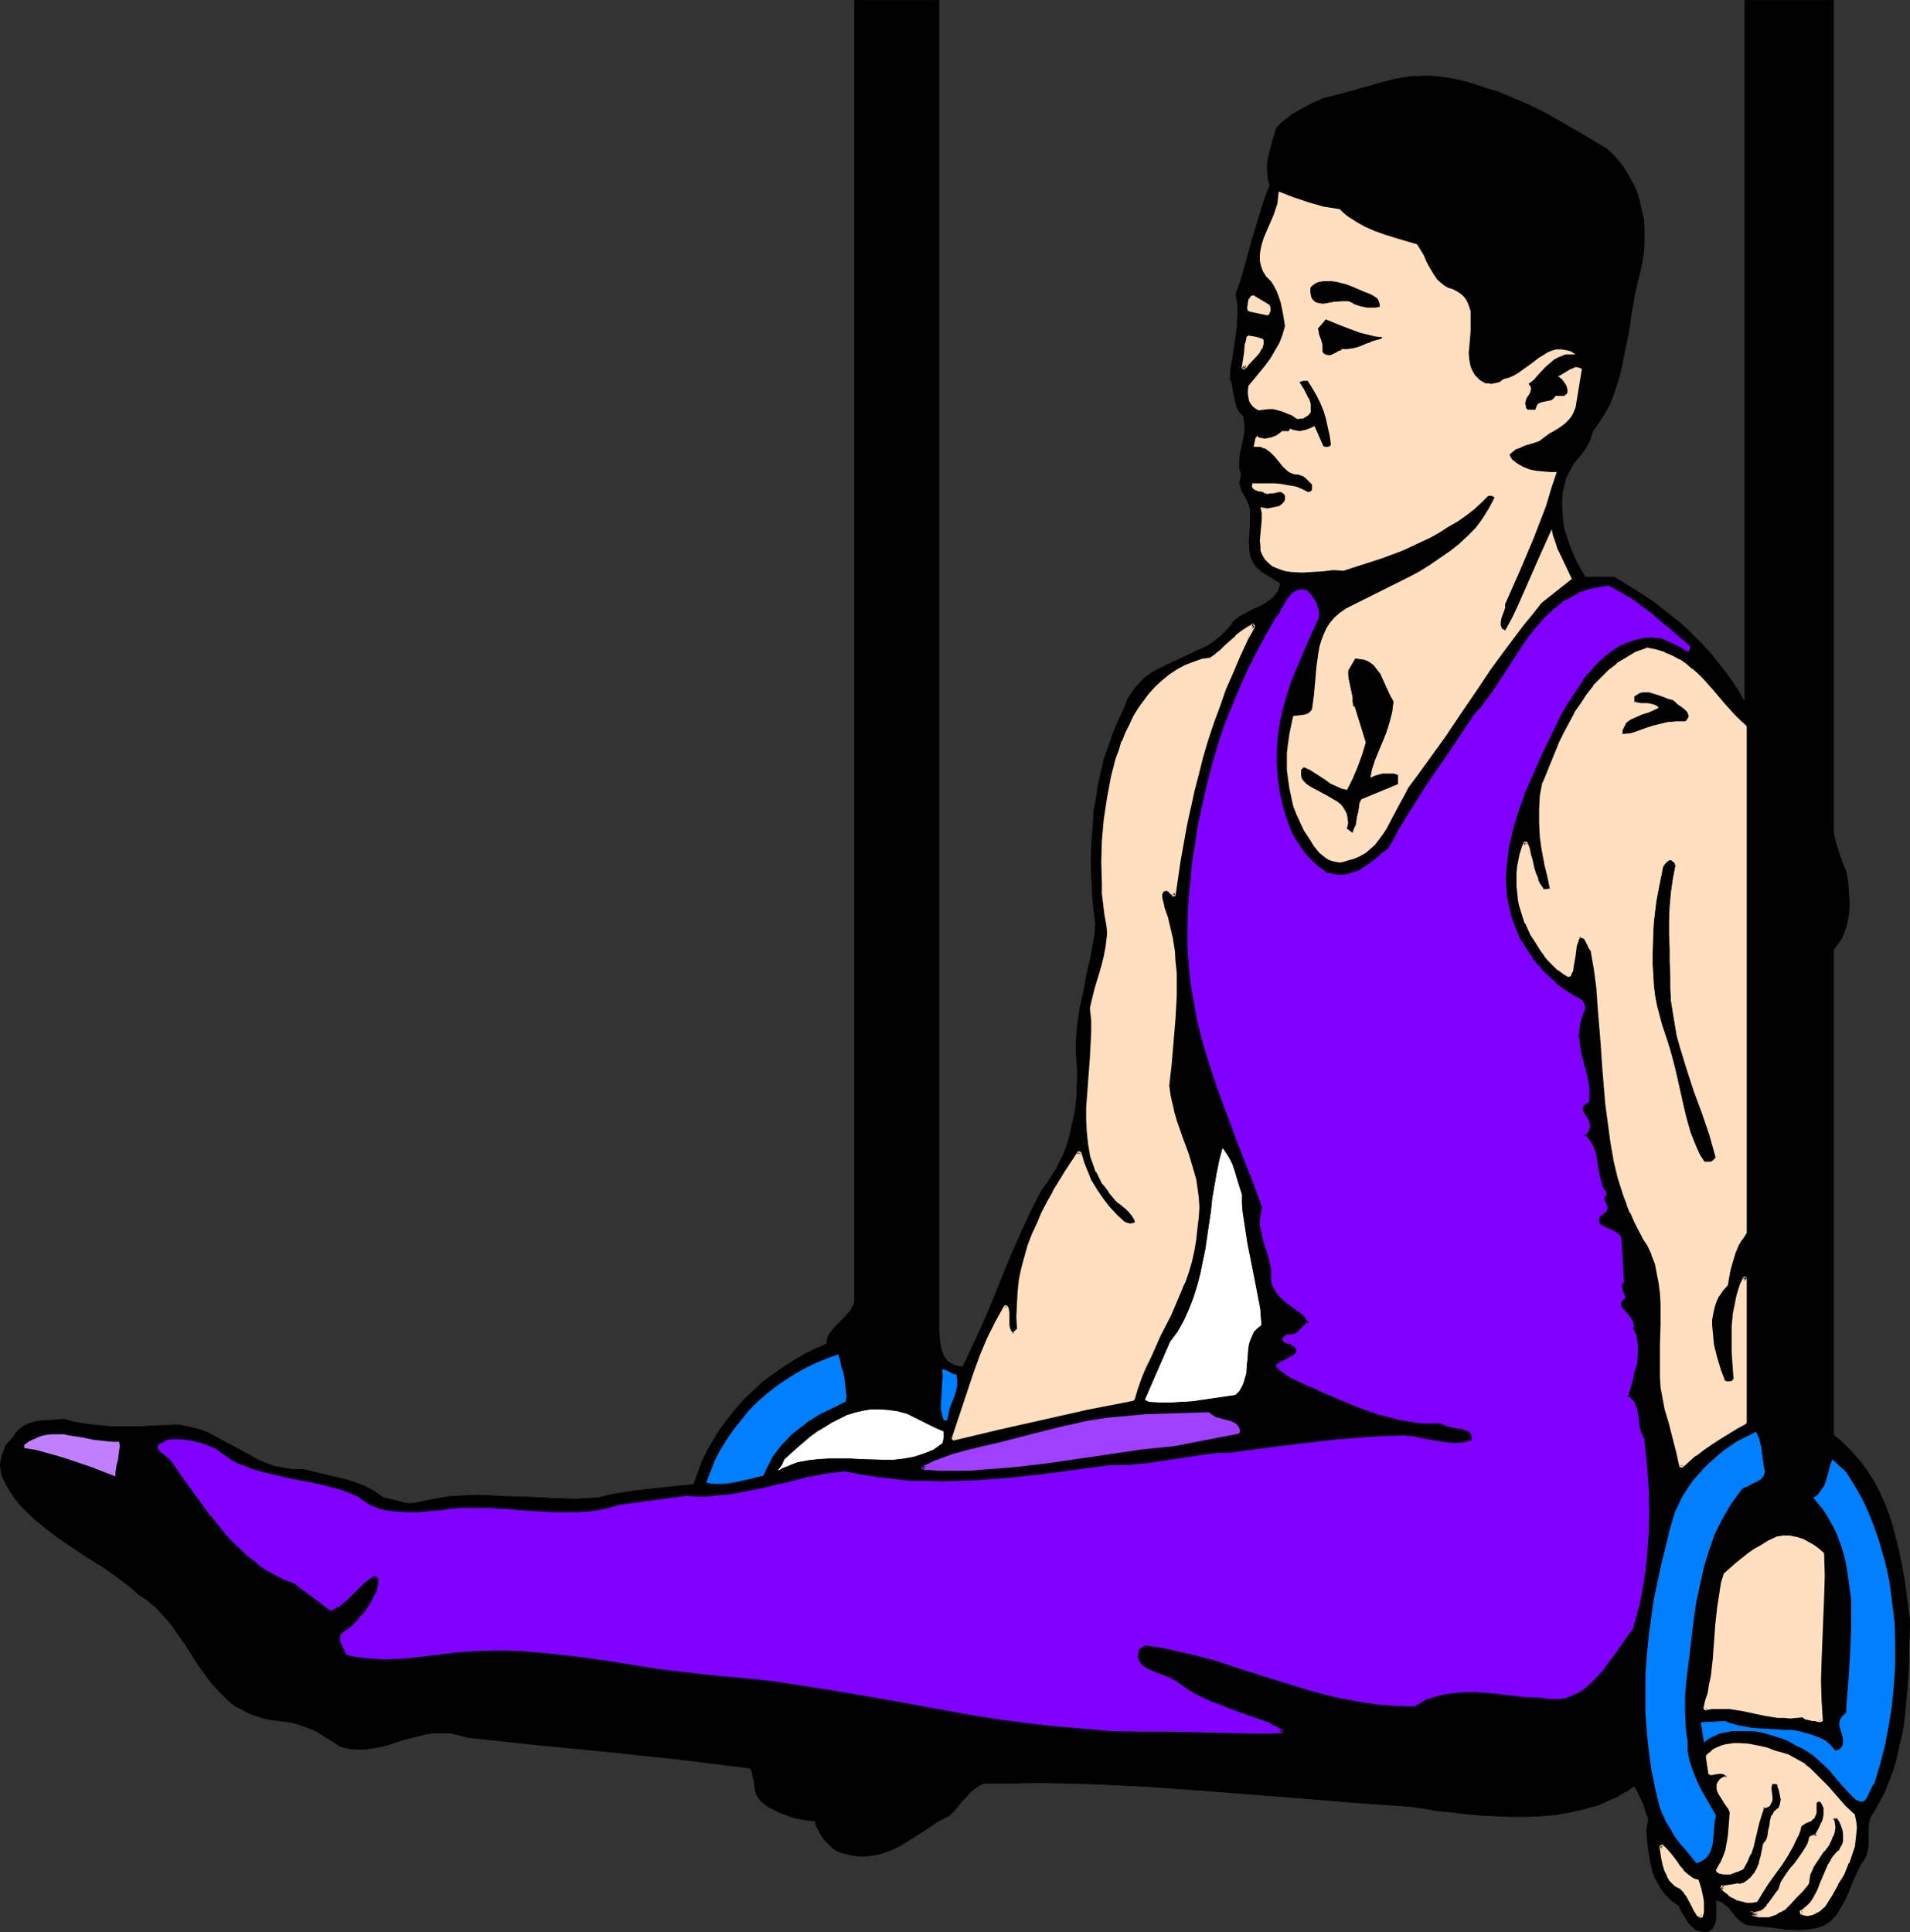
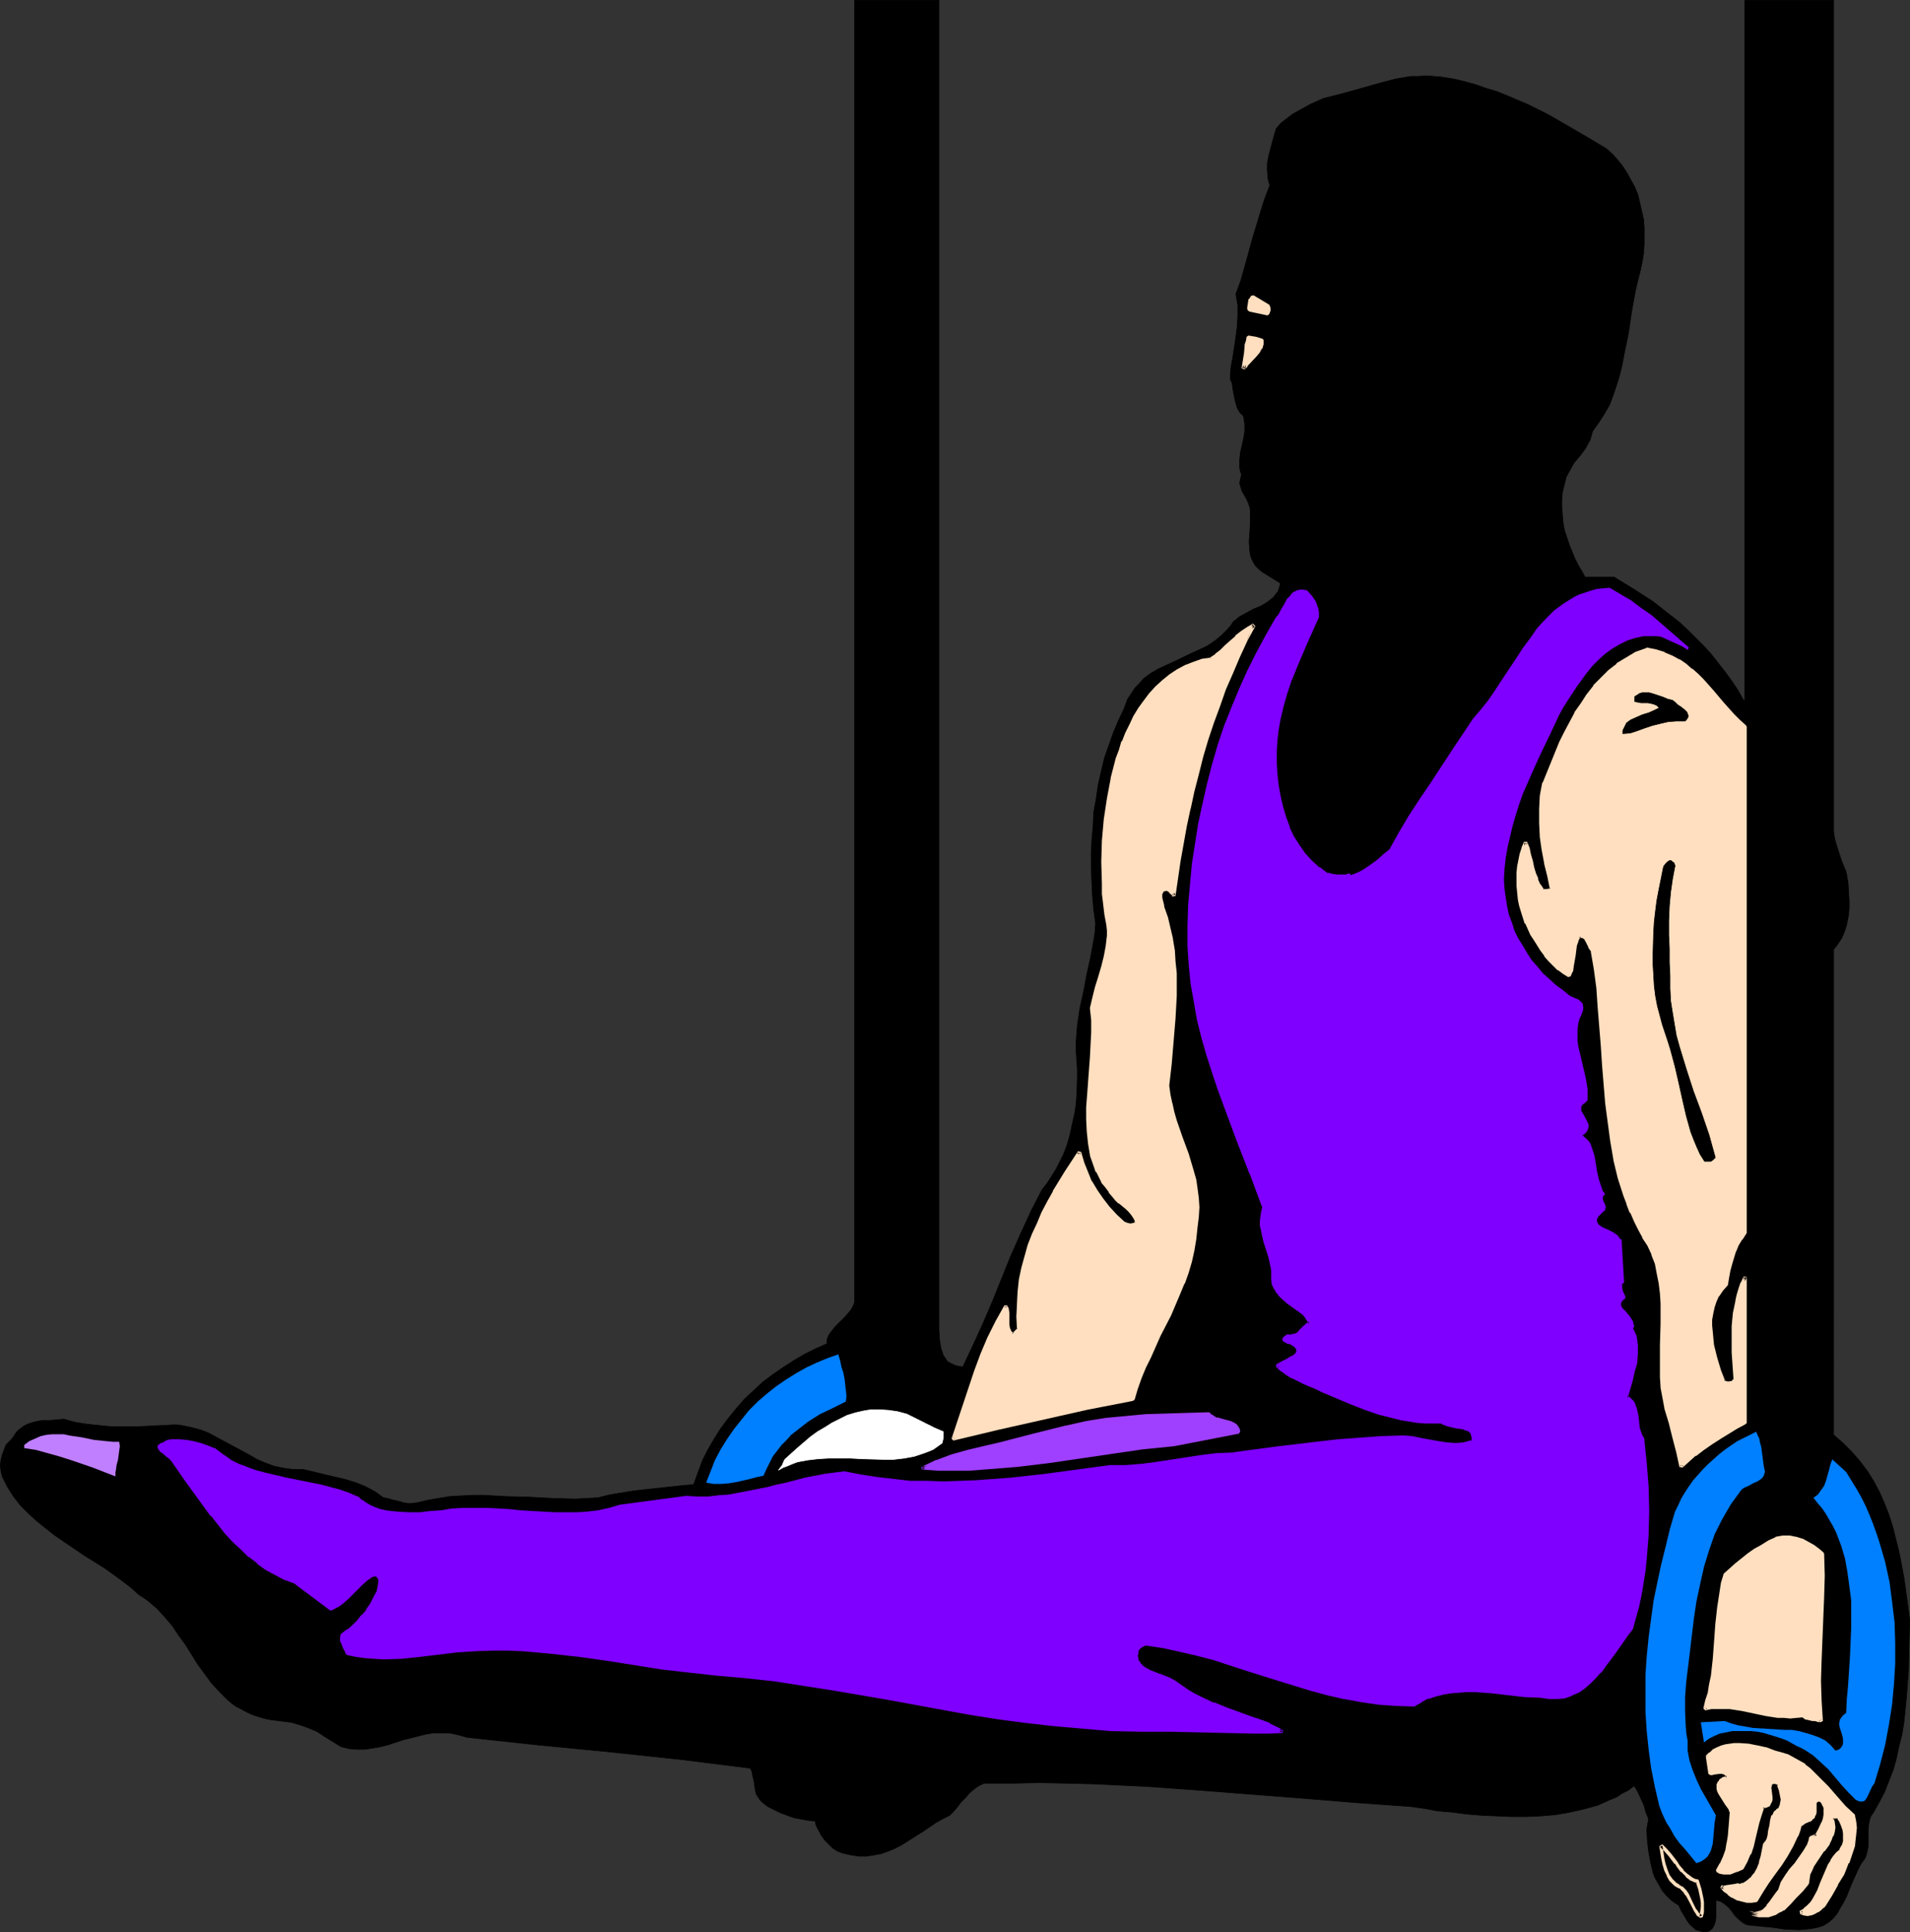
<svg xmlns="http://www.w3.org/2000/svg" xmlns:ns1="http://sodipodi.sourceforge.net/DTD/sodipodi-0.dtd" xmlns:ns2="http://www.inkscape.org/namespaces/inkscape" version="1.0" width="129.809mm" height="131.318mm" id="svg37" ns1:docname="Gymnastics 27.wmf">
  <rect width="100%" height="100%" fill="#333333" stroke="none" />
  <ns1:namedview id="namedview37" pagecolor="#ffffff" bordercolor="#000000" borderopacity="0.25" ns2:showpageshadow="2" ns2:pageopacity="0.0" ns2:pagecheckerboard="0" ns2:deskcolor="#d1d1d1" ns2:document-units="mm" />
  <defs id="defs1">
    <pattern id="WMFhbasepattern" patternUnits="userSpaceOnUse" width="6" height="6" x="0" y="0" />
  </defs>
  <path style="fill:#000000;fill-opacity:1;fill-rule:evenodd;stroke:#000000;stroke-width:0.162px;stroke-linecap:round;stroke-linejoin:round;stroke-miterlimit:4;stroke-dasharray:none;stroke-opacity:1" d="m 422.988,469.905 0.162,2.908 0.323,2.747 0.485,2.747 0.646,2.747 0.485,1.292 0.646,1.131 0.646,1.131 0.646,1.131 0.97,1.131 0.97,0.969 0.97,0.808 1.293,0.808 0.646,1.454 0.808,1.292 0.646,1.131 0.808,1.131 0.97,0.808 0.485,0.485 0.646,0.162 0.485,0.162 0.808,0.162 h 0.646 l 0.808,-0.162 0.808,-0.646 0.485,-0.808 0.323,-0.969 0.162,-0.969 v -4.524 l 0.808,0.162 0.485,0.162 0.97,0.646 0.97,0.808 0.808,0.969 0.808,1.131 0.97,0.969 0.97,0.808 1.131,0.646 1.454,0.162 1.616,0.162 3.394,0.323 3.394,0.485 3.555,0.162 1.778,-0.162 1.454,-0.162 1.616,-0.323 1.454,-0.485 1.293,-0.808 1.131,-0.969 0.97,-1.131 0.485,-0.808 0.323,-0.646 0.97,-1.616 0.808,-1.616 1.293,-3.231 1.454,-3.231 0.808,-1.616 1.131,-1.616 0.323,-0.808 0.162,-0.646 0.323,-1.454 v -1.616 -1.454 -1.454 l 0.162,-1.454 0.323,-1.454 0.323,-0.646 0.485,-0.646 1.454,-2.585 1.454,-2.747 1.131,-2.908 1.131,-2.908 0.808,-2.908 0.646,-3.07 0.808,-3.231 0.485,-3.07 0.323,-3.231 0.323,-3.231 0.485,-6.624 0.162,-6.463 0.162,-6.624 -0.97,-7.27 -0.485,-3.393 -0.646,-3.554 -0.646,-3.231 -0.808,-3.231 -0.808,-3.231 -0.97,-3.07 -1.131,-2.908 -1.293,-2.908 -1.454,-2.747 -1.616,-2.585 -1.939,-2.585 -2.101,-2.423 -2.262,-2.262 -2.424,-2.1 V 243.879 l 0.808,-0.969 0.646,-0.969 0.646,-0.969 0.485,-1.131 0.485,-1.292 0.323,-1.131 0.485,-2.585 0.162,-2.585 -0.162,-2.747 -0.162,-2.747 -0.485,-2.747 -1.131,-2.747 -0.808,-2.423 -0.808,-2.585 -0.323,-1.454 -0.162,-1.292 V 0.081 H 448.197 V 179.9 h -0.323 l -1.454,-2.585 -1.616,-2.423 -1.778,-2.423 -1.778,-2.262 -1.778,-2.262 -1.939,-2.1 -2.101,-2.1 -1.939,-1.939 -2.101,-1.939 -2.262,-1.777 -4.525,-3.554 -5.01,-3.231 -5.01,-3.07 h -7.434 l -0.808,-1.454 -0.97,-1.616 -0.808,-1.616 -1.454,-3.554 -0.646,-1.939 -0.646,-1.939 -0.323,-1.939 -0.162,-1.939 -0.162,-1.939 v -1.939 l 0.162,-1.939 0.485,-1.939 0.485,-1.939 0.97,-1.777 0.97,-1.777 0.808,-0.969 0.808,-0.969 1.454,-1.939 0.485,-0.969 0.646,-1.131 0.323,-1.131 0.323,-1.131 1.616,-2.262 1.454,-2.262 1.293,-2.262 0.97,-2.585 0.808,-2.423 0.808,-2.585 0.646,-2.747 0.485,-2.585 1.131,-5.493 0.808,-5.493 0.97,-5.332 0.646,-2.747 0.646,-2.585 0.485,-2.262 0.323,-2.1 0.162,-2.262 V 60.667 58.405 l -0.162,-2.1 -0.485,-2.1 -0.485,-2.1 -0.485,-2.1 -0.808,-1.939 -0.97,-1.777 -0.97,-1.777 -1.131,-1.777 -1.293,-1.616 -1.293,-1.454 -1.616,-1.454 -4.848,-2.908 -5.01,-2.908 -5.01,-2.908 -5.171,-2.585 -5.333,-2.262 -2.747,-1.131 -2.747,-0.808 -2.747,-0.969 -2.909,-0.808 -2.747,-0.646 -3.07,-0.485 -1.939,-0.162 -2.101,-0.162 -1.939,0.162 h -1.939 l -3.878,0.646 -3.717,0.969 -7.434,2.1 -3.555,0.969 -3.878,0.969 -3.232,1.454 -3.232,1.777 -1.454,0.808 -1.454,1.131 -1.454,1.131 -1.293,1.454 -0.97,3.393 -0.97,3.716 -0.323,1.777 v 1.939 l 0.162,1.939 0.162,0.808 0.323,0.969 -1.293,3.393 -1.131,3.554 -2.101,6.947 -0.97,3.554 -0.97,3.554 -0.97,3.393 -1.293,3.554 0.485,2.908 v 2.747 l -0.162,2.747 -0.323,2.585 -0.808,5.332 -0.485,2.585 -0.162,2.908 0.485,1.131 0.162,1.292 0.485,2.585 0.323,1.292 0.323,1.131 0.646,1.131 0.485,0.485 0.485,0.485 0.162,0.969 0.162,1.131 v 1.939 l -0.323,1.939 -0.808,3.554 -0.162,1.777 v 1.939 l 0.162,0.969 0.323,0.808 -0.162,0.646 -0.162,0.646 -0.162,0.969 0.323,1.131 0.323,0.969 1.131,1.939 0.485,1.131 0.323,0.969 0.162,0.969 v 0.969 2.262 l -0.323,4.685 0.162,2.262 0.162,1.131 0.323,0.969 0.485,0.969 0.485,0.808 0.808,0.808 0.97,0.808 4.686,2.908 -0.323,1.131 -0.323,0.969 -0.646,0.808 -0.485,0.646 -0.808,0.646 -0.808,0.646 -1.616,0.969 -1.939,0.808 -1.778,0.969 -1.778,0.969 -0.808,0.646 -0.808,0.646 -0.646,0.969 -0.808,0.969 -1.616,1.616 -1.778,1.454 -1.939,1.292 -2.101,0.969 -2.101,0.969 -4.04,1.939 -2.101,0.969 -2.101,0.969 -1.939,1.131 -1.778,1.292 -1.454,1.616 -0.808,0.808 -0.646,0.969 -0.646,0.969 -0.646,0.969 -0.485,1.292 -0.485,1.292 -1.454,3.07 -1.293,3.07 -1.131,3.231 -1.131,3.231 -0.808,3.393 -0.808,3.554 -0.485,3.393 -0.646,3.554 -0.162,3.554 -0.323,3.554 -0.162,3.554 v 3.554 l 0.162,3.554 0.162,3.716 0.323,3.554 0.485,3.554 -0.162,2.262 -0.323,2.1 -0.808,4.362 -0.97,4.362 -0.808,4.362 -0.97,4.362 -0.646,4.362 -0.162,2.1 -0.162,2.262 v 2.262 l 0.162,2.423 0.162,2.262 v 2.1 l -0.162,4.524 -0.162,2.262 -0.323,2.262 -0.485,2.1 -0.485,2.262 -0.485,2.1 -0.646,2.1 -0.808,2.1 -0.97,1.939 -0.97,1.939 -1.131,1.777 -1.131,1.777 -1.293,1.616 -2.909,5.655 -2.586,5.655 -2.586,5.816 -4.686,11.633 -2.424,5.655 -2.586,5.655 -2.586,5.493 -1.293,-0.162 -0.97,-0.323 -0.97,-0.485 -0.808,-0.485 -0.485,-0.808 -0.485,-0.646 -0.323,-0.969 -0.323,-0.969 -0.323,-2.1 -0.162,-2.262 V 339.685 337.423 0.081 H 219.533 V 334.192 l -0.162,0.808 -0.323,0.646 -0.323,0.646 -0.485,0.646 -1.131,1.292 -1.293,1.292 -1.293,1.292 -1.131,1.454 -0.485,0.646 -0.323,0.808 -0.162,0.646 v 0.808 l -2.909,1.292 -2.909,1.454 -2.747,1.616 -2.747,1.777 -2.586,1.777 -2.586,1.939 -2.424,2.262 -2.262,2.1 -2.101,2.423 -2.101,2.585 -1.939,2.585 -1.616,2.585 -1.616,2.747 -1.454,2.908 -1.131,3.07 -1.131,3.07 -3.394,0.323 -3.07,0.323 -5.979,0.646 -2.909,0.323 -2.909,0.485 -3.07,0.485 -3.232,0.808 -2.909,0.162 -2.909,0.162 -5.818,-0.162 -5.979,-0.323 -5.979,-0.162 -5.818,-0.323 h -2.909 l -3.07,0.162 -2.747,0.162 -2.909,0.485 -2.747,0.485 -2.747,0.646 -1.293,0.162 h -0.97 l -1.131,-0.162 -0.97,-0.323 -2.101,-0.485 -0.97,-0.323 -1.131,-0.162 -1.131,-0.808 -1.131,-0.808 -2.424,-1.292 -2.424,-0.969 -2.586,-0.808 -5.494,-1.292 -5.333,-1.292 h -1.293 -1.293 l -2.424,-0.323 -2.424,-0.485 -2.262,-0.808 -2.262,-0.969 -1.939,-1.131 -4.202,-2.262 -4.202,-2.262 -2.101,-1.131 -2.101,-0.808 -2.424,-0.646 -2.424,-0.485 -1.131,-0.162 H 44.198 l -1.454,0.162 h -1.293 l -6.302,0.323 h -3.232 -3.232 l -3.232,-0.323 -3.07,-0.323 -3.07,-0.485 -2.909,-0.808 -3.555,0.323 h -1.939 l -1.778,0.323 -1.616,0.485 -0.808,0.323 -0.808,0.485 -0.646,0.485 -0.646,0.485 -0.646,0.808 -0.485,0.808 -0.97,1.131 -0.97,0.969 -0.485,1.292 -0.485,1.292 -0.323,1.292 -0.162,1.454 0.162,1.292 0.323,1.454 1.293,2.585 1.616,2.585 1.778,2.262 2.101,2.1 2.101,1.939 2.424,1.939 2.262,1.777 2.586,1.777 5.01,3.393 5.171,3.231 2.262,1.616 2.424,1.777 2.101,1.616 1.939,1.777 1.293,0.808 1.131,0.808 2.262,1.939 1.939,2.1 1.939,2.262 1.616,2.423 1.778,2.423 1.616,2.585 1.616,2.585 1.778,2.423 1.778,2.423 1.939,2.1 2.101,2.1 1.131,0.969 1.131,0.808 1.293,0.646 1.454,0.808 1.454,0.646 1.454,0.485 1.616,0.485 1.616,0.323 2.586,0.323 2.586,0.323 2.262,0.646 2.262,0.808 2.262,0.969 1.939,1.292 2.101,1.292 2.101,1.292 2.101,0.485 1.939,0.162 h 2.101 l 1.939,-0.323 1.939,-0.323 1.939,-0.485 3.878,-1.292 3.878,-0.969 1.939,-0.485 1.939,-0.323 h 2.101 2.101 l 2.262,0.485 2.262,0.646 18.099,1.939 18.261,1.777 18.261,1.939 9.05,1.131 9.05,1.131 0.485,0.969 0.162,1.131 0.323,1.131 0.323,2.423 0.323,1.131 0.646,0.969 0.323,0.485 0.485,0.485 1.454,1.131 1.616,0.808 1.616,0.808 1.778,0.646 1.778,0.646 1.778,0.323 1.778,0.323 1.778,0.162 0.323,1.292 0.646,1.131 0.646,1.292 0.97,1.292 0.97,0.969 0.97,0.969 1.293,0.808 1.293,0.485 2.101,0.485 2.101,0.323 h 1.939 l 1.939,-0.323 1.778,-0.323 1.778,-0.646 1.616,-0.646 1.616,-0.808 3.07,-1.939 3.07,-1.939 3.07,-2.1 1.778,-0.969 1.616,-0.808 0.97,-0.969 0.97,-1.131 0.97,-1.292 1.131,-1.131 1.131,-1.292 1.131,-0.969 1.131,-0.808 1.454,-0.646 h 7.11 l 7.11,-0.162 6.949,0.162 6.787,0.162 6.787,0.323 6.787,0.323 13.574,0.969 26.987,2.1 13.736,1.131 13.736,0.969 3.394,0.485 3.555,0.646 3.717,0.323 3.717,0.485 3.878,0.323 3.717,0.162 3.878,0.162 h 3.878 l 3.717,-0.162 3.717,-0.323 3.717,-0.646 3.555,-0.808 3.555,-0.969 3.232,-1.454 1.616,-0.646 1.454,-0.969 1.616,-0.808 1.454,-1.131 0.646,0.969 0.485,0.969 0.97,2.1 0.485,1.131 0.323,1.292 0.808,2.1 z" id="path1" />
-   <path style="fill:#ffdfbf;fill-opacity:1;fill-rule:evenodd;stroke:none" d="m 326.512,72.299 0.808,1.292 0.646,1.292 0.485,1.292 0.485,1.454 0.646,3.07 0.485,3.07 -0.646,2.262 -0.808,2.1 -1.131,1.939 -1.131,1.939 -1.293,1.777 -1.454,1.777 -2.909,3.554 -0.162,1.131 v 0.969 l 0.162,0.969 0.162,0.808 0.323,0.646 0.646,0.808 0.646,0.485 0.808,0.485 1.293,-0.162 1.293,-0.162 h 1.131 l 1.293,0.323 1.131,0.323 1.131,0.485 1.293,0.485 1.131,0.808 0.485,0.162 0.646,-0.162 h 0.646 l 0.485,-0.323 0.808,-0.485 0.646,-0.808 v -1.131 -0.969 l -0.323,-1.131 -0.485,-0.808 -0.97,-1.939 -1.131,-1.777 0.485,-0.162 0.485,-0.162 h 1.131 l 1.131,1.777 1.131,1.939 0.97,1.939 0.808,1.939 0.646,2.1 0.485,2.262 0.485,2.1 0.323,2.262 -0.162,0.323 -0.162,0.162 -0.485,0.162 h -0.646 l -0.485,-0.162 -2.262,-5.17 -0.646,0.323 -1.616,0.646 -0.808,0.162 -0.808,0.162 -0.808,-0.162 -0.808,-0.162 -0.808,-0.323 -0.162,0.323 -0.162,0.323 h -0.323 -0.323 -0.323 -0.485 -0.323 l -0.323,0.323 -1.131,0.808 -1.293,0.485 -0.808,0.162 -0.808,0.162 -0.808,-0.162 -0.808,-0.162 v 0 l -0.323,-0.485 -0.162,0.323 -0.323,0.323 -0.162,0.808 -0.162,0.808 -0.162,0.646 h 0.97 0.808 l 0.646,0.323 0.646,0.162 0.646,0.485 0.646,0.485 1.131,1.131 2.101,2.585 1.454,1.292 0.646,0.323 0.97,0.323 h 0.646 l 0.646,0.162 0.808,0.323 0.485,0.323 0.97,0.969 0.485,0.485 0.323,0.323 v 0.646 0.646 l -0.323,0.485 h -0.323 l -0.323,0.162 -1.616,-0.808 -1.616,-0.646 -1.939,-0.323 -1.778,-0.323 -1.778,-0.162 h -1.939 -3.717 v 0.485 l -0.162,0.323 0.323,0.485 0.323,0.323 1.131,0.485 h 0.485 l 0.646,0.162 0.485,0.323 0.646,0.162 0.808,-0.162 h 0.808 l 1.293,-0.323 h 0.646 l 0.485,0.323 0.323,0.323 0.162,0.323 v 0.969 l -0.323,0.646 -0.485,0.485 -0.646,0.485 -0.646,0.162 -0.808,0.162 -1.616,0.323 -1.778,-0.323 0.323,1.454 v 1.777 l -0.162,1.777 -0.162,1.777 -0.162,1.777 0.162,1.616 v 0.969 l 0.323,0.808 0.323,0.646 0.485,0.808 0.97,0.969 0.97,0.808 1.131,0.485 1.293,0.485 1.131,0.323 1.293,0.162 2.747,0.162 2.586,-0.162 2.747,-0.162 2.747,-0.323 2.586,0.162 5.01,-1.616 5.01,-1.616 5.171,-1.939 4.848,-2.262 2.424,-1.131 2.262,-1.292 2.262,-1.454 2.262,-1.292 2.101,-1.454 2.101,-1.616 1.939,-1.777 1.778,-1.777 h 0.485 0.485 l 0.323,0.162 0.323,0.323 -1.454,2.747 -1.616,2.585 -1.778,2.423 -2.101,2.1 -2.262,2.1 -2.262,1.777 -2.586,1.777 -2.586,1.777 -2.586,1.616 -2.747,1.454 -5.494,2.747 -5.494,2.747 -5.171,2.585 -1.616,1.131 -1.293,1.131 -1.131,1.292 -0.97,1.454 -0.646,1.454 -0.646,1.616 -0.485,1.616 -0.323,1.777 -0.485,3.554 -0.646,7.27 -0.485,3.554 -0.323,0.485 -0.485,0.485 -0.646,0.323 -0.646,0.162 -1.293,0.162 -1.454,0.162 -0.485,2.262 -0.485,2.423 -0.323,2.262 -0.323,2.423 v 2.262 2.262 l 0.323,2.423 0.323,2.262 0.485,2.262 0.485,2.262 0.808,2.1 0.97,2.1 0.97,2.1 1.293,1.939 1.293,2.1 1.454,1.777 0.808,0.646 0.808,0.646 0.808,0.485 0.97,0.323 0.808,0.162 0.97,0.162 0.97,-0.162 0.97,-0.323 1.778,-0.485 1.454,-0.646 1.454,-0.808 1.131,-0.969 1.293,-1.131 0.97,-1.292 0.97,-1.292 0.97,-1.454 1.616,-3.07 1.616,-3.07 1.616,-2.908 0.808,-1.616 0.97,-1.292 2.262,-3.07 2.101,-2.908 4.202,-5.816 3.878,-5.816 3.878,-5.655 3.878,-5.816 4.04,-5.493 4.363,-5.816 2.262,-2.747 2.424,-3.07 7.757,-6.139 -1.454,-3.07 -1.454,-3.07 -0.808,-1.616 -0.485,-1.616 -0.646,-1.777 -0.323,-1.616 -2.909,6.463 -2.909,6.624 -2.909,6.624 -1.454,3.07 -1.778,3.231 -0.485,-0.323 -0.323,-0.162 -0.323,-0.808 v -0.808 l 0.162,-0.969 0.323,-0.969 0.323,-0.808 0.323,-0.969 v -0.969 l 3.717,-8.401 3.555,-8.401 1.616,-4.201 1.616,-4.201 1.293,-4.362 1.454,-4.362 h -1.778 l -1.778,-0.162 -1.778,-0.162 -1.616,-0.323 -1.616,-0.646 -1.454,-0.808 -0.646,-0.485 -0.646,-0.485 -0.485,-0.646 -0.323,-0.808 0.808,-0.646 0.808,-0.646 0.97,-0.323 0.97,-0.485 0.97,-0.323 1.131,-0.323 1.939,-0.646 1.293,-0.969 1.293,-0.969 1.454,-0.808 1.293,-0.808 1.293,-0.969 1.131,-1.131 0.485,-0.646 0.485,-0.808 0.323,-0.808 0.323,-0.808 1.616,-9.855 -0.808,-0.323 -0.808,-0.162 -0.646,0.323 -0.808,0.323 -0.808,0.485 -0.808,0.485 -0.808,0.485 -0.646,0.323 0.97,0.646 0.808,1.131 0.323,0.485 0.162,0.485 0.162,0.646 v 0.646 l -0.162,0.485 -0.323,0.162 -0.323,0.323 h -0.485 -0.97 -0.808 l -0.323,0.485 -0.323,0.323 -0.485,0.323 -0.808,0.162 -0.808,0.162 -0.808,0.162 -0.808,0.323 -0.323,0.323 -0.162,0.323 -0.162,0.485 -0.162,0.485 h -1.454 -0.485 l -0.323,-0.323 -0.162,-0.162 v -0.485 l -0.162,-0.323 v -0.485 l 0.162,-0.808 0.323,-0.646 0.485,-0.646 0.323,-0.646 0.162,-0.808 v -0.323 l -0.162,-0.323 -0.162,-0.323 -0.323,-0.323 1.293,-0.969 0.97,-1.131 2.101,-2.262 1.131,-0.969 1.131,-0.969 1.293,-0.646 0.808,-0.323 0.808,-0.323 h 2.586 l -1.293,-0.808 -1.293,-0.323 -1.131,-0.162 h -1.293 l -1.131,0.323 -1.131,0.485 -0.97,0.646 -1.131,0.646 -2.101,1.616 -2.262,1.616 -1.131,0.808 -1.131,0.646 -1.131,0.485 -1.293,0.323 -0.485,0.323 -0.646,0.485 -0.646,0.162 -0.808,0.162 -0.646,0.162 -0.646,-0.162 h -0.808 l -0.646,-0.323 -0.808,-0.485 -0.646,-0.646 -0.646,-0.646 -0.485,-0.808 -0.323,-0.646 -0.323,-0.808 -0.323,-1.616 -0.162,-1.777 0.162,-1.777 0.323,-3.716 v -1.777 -1.777 -1.777 l -0.485,-1.454 -0.323,-0.808 -0.323,-0.646 -0.485,-0.646 -0.646,-0.646 -0.646,-0.485 -0.808,-0.485 -0.97,-0.485 -1.131,-0.323 -0.808,-0.485 -0.646,-0.485 -1.293,-1.131 -0.97,-1.454 -0.97,-1.616 -0.808,-1.454 -0.646,-1.616 -0.97,-1.616 -0.808,-1.292 -2.747,-0.808 -2.747,-0.808 -2.586,-0.808 -2.747,-0.969 -2.586,-1.131 -2.262,-1.292 -2.262,-1.454 -0.97,-0.808 -0.97,-0.969 -2.101,-0.323 -2.101,-0.323 -3.878,-1.131 -3.878,-1.292 -3.717,-1.454 -0.162,1.454 -0.162,1.616 -0.485,1.454 -0.485,1.454 -2.586,5.978 -0.485,1.616 -0.323,1.454 -0.162,1.292 v 1.454 l 0.323,1.454 0.485,1.292 0.808,1.292 0.646,0.646 z" id="path2" />
  <path style="fill:#000000;fill-opacity:1;fill-rule:evenodd;stroke:#000000;stroke-width:0.162px;stroke-linecap:round;stroke-linejoin:round;stroke-miterlimit:4;stroke-dasharray:none;stroke-opacity:1" d="m 336.693,73.915 v 0.646 0.646 l 0.162,0.969 0.323,0.646 0.485,0.485 0.485,0.323 0.808,0.162 0.808,0.162 0.97,-0.162 1.778,-0.323 2.101,-0.162 h 0.97 0.808 l 0.808,0.323 0.808,0.485 1.454,0.485 1.616,0.323 h 1.616 0.808 l 0.808,-0.162 v -0.646 l -0.323,-0.969 -0.323,-0.485 -0.97,-0.646 -0.97,-0.485 -1.293,-0.485 -1.131,-0.485 -1.131,-0.485 -1.131,-0.485 -1.293,-0.485 -1.293,-0.323 -1.293,-0.323 -1.454,-0.162 h -1.293 l -1.454,0.162 -0.485,0.162 -0.646,0.323 -0.646,0.485 z" id="path3" />
  <path style="fill:#ffdfbf;fill-opacity:1;fill-rule:evenodd;stroke:none" d="m 321.018,79.731 4.525,0.808 0.323,-0.323 v -0.485 -0.485 -0.485 -0.162 l -4.202,-2.423 -0.485,0.808 -0.323,1.131 -0.162,0.969 0.162,0.323 z" id="path4" />
  <path style="fill:#ffdfbf;fill-opacity:1;fill-rule:evenodd;stroke:none" d="m 320.695,79.893 0.323,0.162 4.525,0.969 0.323,-0.162 0.323,-0.485 v -0.162 l 0.162,-0.323 v -0.808 l -0.162,-0.485 v 0.162 -0.162 l -0.162,-0.323 -4.04,-2.423 -0.646,0.162 -0.485,0.808 h -0.162 l -0.162,1.131 v 0 l -0.162,0.969 v 0.162 0.323 l 0.162,0.323 0.162,0.162 0.646,-0.485 -0.162,-0.323 0.162,0.323 -0.162,-0.485 v 0.162 l 0.162,-0.969 v 0 l 0.323,-0.969 h -0.162 l 0.485,-0.808 -0.485,0.162 4.04,2.585 -0.162,-0.485 v 0.162 0 0.485 0 0.485 0 0.485 -0.323 l -0.162,0.485 0.323,-0.162 -4.525,-0.969 0.323,0.162 z" id="path5" />
  <path style="fill:#000000;fill-opacity:1;fill-rule:evenodd;stroke:#000000;stroke-width:0.162px;stroke-linecap:round;stroke-linejoin:round;stroke-miterlimit:4;stroke-dasharray:none;stroke-opacity:1" d="m 338.632,84.416 0.162,0.808 0.162,0.808 0.485,1.292 0.323,1.131 v 0.808 0.969 l 0.162,0.323 0.323,0.323 0.485,0.162 0.646,0.162 0.646,-0.162 1.293,-0.646 0.485,-0.323 0.646,-0.162 v 0 -0.323 h 1.454 l 1.454,-0.162 1.293,-0.323 1.293,-0.485 1.131,-0.485 0.646,-0.162 0.485,-0.323 1.131,-0.323 1.293,-0.323 0.323,-0.323 -1.778,-0.162 -1.939,-0.485 -1.939,-0.485 -1.778,-0.646 -3.394,-1.292 -3.555,-1.454 z" id="path6" />
  <path style="fill:#ffdfbf;fill-opacity:1;fill-rule:evenodd;stroke:none" d="m 319.402,94.756 0.646,-0.969 0.808,-0.808 1.616,-1.777 0.808,-0.969 0.485,-0.808 0.323,-0.969 0.162,-1.131 -1.778,-0.323 -1.778,-0.323 -0.323,0.969 -0.162,0.969 -0.323,1.939 -0.162,2.1 z" id="path7" />
  <path style="fill:#ffdfbf;fill-opacity:1;fill-rule:evenodd;stroke:none" d="m 318.917,94.595 0.808,0.323 0.808,-0.808 h -0.162 l 2.424,-2.585 v 0 l 0.808,-0.969 v 0 l 0.485,-0.969 h 0.162 l 0.323,-1.131 v 0 -1.131 l -0.323,-0.323 -1.616,-0.485 v 0 l -1.939,-0.323 -0.485,0.323 -0.162,0.969 v 0 l -0.323,0.969 -0.162,2.1 -0.323,2.1 -0.323,1.939 0.97,0.162 0.323,-1.939 0.162,-2.1 0.323,-2.1 0.162,-0.969 v 0.162 l 0.323,-0.969 -0.485,0.323 1.778,0.323 v 0 l 1.616,0.323 -0.323,-0.485 v 1.131 -0.162 l -0.485,0.969 0.162,-0.162 -0.646,0.969 h 0.162 l -0.808,0.969 v -0.162 l -2.424,2.585 v 0.162 l -0.646,0.808 0.808,0.323 z" id="path8" />
  <path style="fill:#7f00ff;fill-opacity:1;fill-rule:evenodd;stroke:none" d="m 416.2,318.359 -0.323,-0.485 -0.323,-0.485 -0.485,-0.323 -0.646,-0.485 -1.293,-0.646 -1.454,-0.646 -0.485,-0.323 -0.485,-0.323 -0.323,-0.485 -0.162,-0.323 v -0.646 l 0.323,-0.646 0.646,-0.646 0.323,-0.323 0.485,-0.485 0.323,-0.162 v -0.323 l 0.162,-0.485 -0.162,-0.646 -0.485,-0.969 -0.162,-0.646 0.162,-0.646 0.162,-0.162 0.323,-0.323 -0.646,-0.808 -0.323,-0.969 -0.646,-1.939 -0.485,-2.1 -0.323,-2.1 -0.323,-1.939 -0.646,-1.939 -0.323,-0.969 -0.485,-0.808 -0.808,-0.808 -0.808,-0.646 0.808,-0.646 0.485,-0.646 0.162,-0.646 0.162,-0.485 -0.162,-0.646 -0.323,-0.646 -0.485,-0.969 -0.646,-1.131 -0.323,-0.485 v -0.485 -0.646 l 0.323,-0.485 0.646,-0.485 0.646,-0.646 v -1.454 -1.454 l -0.485,-2.908 -1.293,-5.493 -0.646,-2.747 -0.162,-1.292 v -1.292 -1.454 l 0.162,-1.454 0.323,-1.292 0.646,-1.454 0.162,-0.485 0.162,-0.485 v -0.808 l -0.162,-0.808 -0.485,-0.485 -0.485,-0.485 -0.808,-0.323 -1.454,-0.646 -1.778,-1.454 -1.778,-1.292 -1.778,-1.616 -1.616,-1.454 -1.454,-1.777 -1.454,-1.616 -1.131,-1.777 -1.131,-1.939 -1.131,-1.777 -0.97,-1.939 -0.646,-2.1 -0.808,-2.1 -0.485,-2.262 -0.323,-2.1 -0.323,-2.262 -0.162,-2.423 0.162,-2.747 0.323,-2.908 0.485,-2.747 0.646,-2.747 0.646,-2.747 0.808,-2.747 0.808,-2.585 0.97,-2.747 2.262,-5.17 2.262,-5.008 2.424,-5.008 2.424,-5.17 0.97,-1.777 1.131,-1.777 2.424,-3.716 1.293,-1.777 1.293,-1.777 1.454,-1.777 1.616,-1.616 1.616,-1.454 1.778,-1.292 1.939,-1.131 1.939,-0.969 1.939,-0.646 2.262,-0.485 h 2.101 1.293 l 1.131,0.162 1.778,0.808 1.778,0.808 1.778,0.808 0.808,0.485 0.646,0.485 0.323,-0.646 -5.01,-4.362 -2.424,-2.1 -2.262,-1.939 -2.586,-1.777 -2.586,-1.939 -2.747,-1.616 -2.747,-1.616 -1.778,0.162 -1.616,0.162 -1.616,0.485 -1.454,0.485 -1.454,0.485 -1.293,0.646 -1.293,0.808 -1.293,0.808 -2.424,1.777 -2.262,2.262 -2.101,2.262 -1.778,2.585 -1.939,2.585 -1.778,2.747 -3.555,5.332 -1.778,2.747 -1.778,2.585 -1.939,2.423 -1.939,2.262 -5.494,8.24 -5.494,8.401 -2.747,4.039 -2.747,4.201 -2.586,4.362 -2.424,4.362 -1.616,1.292 -1.616,1.454 -1.778,1.292 -1.939,1.292 -0.97,0.485 -1.131,0.485 -0.97,0.323 -1.131,0.162 -1.131,0.162 h -1.131 l -1.293,-0.162 -1.293,-0.323 -2.262,-1.454 -1.939,-1.777 -1.778,-1.939 -1.454,-2.1 -1.454,-2.262 -1.131,-2.585 -0.97,-2.585 -0.808,-2.585 -0.646,-2.747 -0.485,-2.908 -0.323,-2.908 v -2.747 -3.07 l 0.162,-2.747 0.323,-2.908 0.323,-2.747 0.808,-3.393 0.97,-3.393 1.131,-3.231 1.293,-3.231 2.747,-6.463 2.909,-6.463 v -0.969 l -0.162,-0.969 -0.162,-0.808 -0.485,-0.808 -0.808,-1.454 -1.293,-1.454 -0.646,-0.162 -0.808,0.162 -0.646,0.162 -0.485,0.162 -0.485,0.323 -0.485,0.485 -0.97,1.131 -0.646,1.131 -0.646,1.292 -0.808,1.292 -0.646,1.131 -2.586,4.362 -2.586,4.524 -2.262,4.524 -1.939,4.685 -2.101,4.685 -1.778,4.847 -1.616,4.847 -1.454,4.847 -1.454,5.008 -1.131,5.008 -0.97,5.17 -0.97,5.17 -0.646,5.332 -0.485,5.332 -0.485,5.332 -0.323,5.332 v 5.008 l 0.323,4.847 0.485,4.685 0.808,4.685 0.97,4.685 1.131,4.524 1.293,4.524 1.293,4.362 1.454,4.362 1.616,4.362 3.394,8.724 3.394,8.724 3.07,8.724 -0.323,1.131 -0.162,1.131 v 1.131 1.131 l 0.323,2.1 0.646,2.1 0.646,1.939 0.646,2.1 0.485,2.262 v 1.131 1.131 1.131 l 0.323,1.131 0.323,0.969 0.485,0.808 0.646,0.808 0.646,0.646 1.616,1.454 1.778,1.131 1.616,1.292 0.646,0.646 0.646,0.646 0.485,0.808 0.485,0.808 -0.808,0.485 -0.646,0.646 -1.293,1.131 -0.646,0.646 -0.808,0.323 -0.808,0.162 -0.97,-0.162 -0.97,0.969 0.323,0.323 0.646,0.323 h 0.323 l 0.323,0.162 0.646,0.323 0.808,0.323 0.485,0.646 0.162,0.323 v 0.323 l 0.162,0.323 -0.162,0.646 -1.293,0.969 -1.293,0.808 -1.293,0.646 -1.293,0.646 1.131,1.131 1.293,0.969 1.454,0.808 2.909,1.454 1.616,0.646 1.454,0.646 1.778,0.808 7.11,2.908 3.717,1.454 3.717,1.292 3.717,0.969 1.939,0.485 4.04,0.646 2.101,0.162 2.101,0.162 2.101,-0.162 0.646,0.485 0.485,0.162 1.454,0.323 1.293,0.323 1.454,0.323 1.293,0.323 0.485,0.323 0.485,0.323 0.323,0.485 0.162,0.485 0.162,0.808 -0.162,0.808 -1.131,0.323 -1.131,0.162 -2.262,0.162 h -2.262 l -2.262,-0.323 -4.363,-0.969 -2.262,-0.323 -2.262,-0.323 -5.494,0.323 -5.656,0.323 -5.494,0.485 -5.494,0.485 -10.827,1.454 -10.827,1.292 -4.04,0.323 -4.04,0.323 -7.595,1.292 -3.878,0.646 -3.878,0.485 -3.878,0.323 h -4.04 l -8.403,0.969 -8.565,1.131 -8.565,0.969 -8.726,0.646 -4.363,0.323 h -4.363 -4.363 l -4.202,-0.162 -4.202,-0.323 -4.363,-0.485 -4.202,-0.646 -4.04,-0.969 -2.586,0.323 -2.586,0.485 -5.01,0.969 -4.686,1.131 -2.586,0.646 -2.262,0.485 -5.01,1.131 -2.586,0.485 -2.424,0.323 -2.586,0.323 -2.747,0.162 -2.747,0.162 -2.747,-0.162 -17.13,2.262 -2.747,0.808 -2.747,0.485 -2.747,0.323 -2.909,0.323 h -2.747 -2.909 l -5.818,-0.323 -2.909,-0.323 -2.909,-0.162 -5.818,-0.323 -2.909,-0.162 -2.909,0.162 -2.909,0.162 -3.07,0.323 -2.586,0.323 -2.747,0.162 -2.909,0.162 -3.07,-0.162 -1.454,-0.162 -1.454,-0.323 -1.293,-0.323 -1.454,-0.323 -1.293,-0.646 -1.131,-0.646 -1.131,-0.646 -0.97,-0.969 -2.262,-0.969 -2.262,-0.646 -2.424,-0.808 -2.262,-0.485 -9.696,-1.939 -4.848,-1.131 -2.424,-0.646 -2.262,-0.808 -2.101,-0.969 -2.262,-1.131 -2.101,-1.292 -1.939,-1.616 -1.616,-0.485 -1.778,-0.646 -1.778,-0.485 -1.939,-0.485 -1.939,-0.162 h -0.808 l -0.97,0.162 -0.808,0.162 -0.808,0.323 -0.808,0.485 -0.808,0.485 0.162,0.323 0.323,0.485 0.97,0.808 0.646,0.485 0.646,0.485 0.485,0.323 0.323,0.485 3.232,4.847 3.394,4.685 3.394,4.685 1.939,2.262 1.778,2.1 1.939,2.1 1.939,2.1 2.101,1.777 2.262,1.777 2.262,1.454 2.262,1.454 2.586,1.131 2.586,0.969 9.05,6.947 1.454,-0.808 1.293,-0.969 1.293,-1.131 1.293,-1.292 1.293,-1.292 1.131,-1.131 1.293,-1.131 1.454,-0.969 h 0.485 0.485 0.323 l 0.323,0.162 0.323,0.485 v 0.646 1.616 l -0.323,0.646 v 0.485 l -0.808,1.777 -0.97,1.616 -0.97,1.616 -1.293,1.454 -1.131,1.454 -1.293,1.292 -1.454,1.131 -1.454,0.969 v 0.646 0.646 l 0.162,0.646 0.162,0.646 0.646,1.131 0.323,1.131 2.424,0.485 2.262,0.323 2.262,0.162 h 2.424 l 4.686,-0.162 4.686,-0.485 9.373,-0.969 4.686,-0.485 4.848,-0.162 3.717,0.162 3.717,0.162 3.717,0.162 3.717,0.323 7.11,0.969 7.11,0.969 6.949,1.131 7.11,0.969 7.11,0.969 7.272,0.646 7.434,0.646 7.434,0.969 7.272,0.969 7.11,1.131 14.221,2.585 14.221,2.585 6.949,1.131 7.272,1.131 7.11,0.969 7.272,0.969 7.272,0.646 7.434,0.485 7.595,0.162 h 7.757 l 7.11,0.162 7.272,0.323 7.11,0.162 3.717,-0.162 3.555,-0.162 -3.394,-1.616 -3.555,-1.454 -3.717,-1.292 -3.555,-1.131 -3.555,-1.454 -3.394,-1.454 -1.616,-0.969 -1.778,-0.969 -1.616,-1.131 -1.454,-1.131 -1.454,-0.808 -1.616,-0.646 -0.808,-0.323 -0.97,-0.323 -1.616,-0.646 -1.454,-0.808 -0.646,-0.485 -0.646,-0.485 -0.323,-0.646 -0.323,-0.808 v -0.646 -0.969 l 0.162,-0.323 0.162,-0.485 0.485,-0.808 0.808,-0.485 0.808,-0.162 4.525,0.646 4.363,0.969 4.202,0.969 4.202,1.292 8.403,2.585 8.242,2.747 8.403,2.585 4.363,1.131 4.202,0.969 4.363,0.808 4.525,0.646 4.525,0.323 h 4.686 l 1.616,-1.131 1.778,-0.808 1.939,-0.646 1.939,-0.485 1.939,-0.323 2.101,-0.162 2.101,-0.162 h 2.101 l 4.363,0.323 4.363,0.485 4.04,0.485 4.04,0.323 2.262,0.323 h 2.101 l 1.939,-0.323 1.778,-0.646 1.616,-0.808 1.454,-0.969 1.454,-1.131 1.293,-1.454 1.293,-1.454 1.293,-1.616 2.424,-3.231 2.262,-3.231 1.131,-1.454 1.131,-1.454 0.808,-2.908 0.646,-2.908 0.646,-2.908 0.485,-2.908 0.485,-3.07 0.323,-3.07 0.485,-6.301 0.162,-6.139 -0.162,-6.301 -0.323,-6.139 -0.808,-5.978 -0.323,-0.646 -0.323,-0.646 -0.323,-1.454 -0.485,-3.07 -0.162,-1.616 -0.485,-1.292 -0.485,-0.646 -0.323,-0.485 -0.485,-0.485 -0.808,-0.485 1.293,-4.524 0.646,-2.1 0.485,-2.262 0.162,-2.262 v -2.262 -0.969 l -0.323,-1.131 -0.323,-1.131 -0.485,-0.969 0.162,-0.646 v -0.485 l -0.162,-0.646 -0.323,-0.485 -0.808,-0.969 -0.808,-0.969 -0.808,-0.808 -0.323,-0.485 -0.162,-0.485 v -0.485 l 0.323,-0.485 0.323,-0.646 0.646,-0.485 -0.485,-0.969 -0.485,-1.292 v -0.485 -0.485 l 0.323,-0.485 0.323,-0.323 z" id="path9" />
-   <path style="fill:#7f00ff;fill-opacity:1;fill-rule:evenodd;stroke:none" d="m 416.524,318.359 v 0 l -0.162,-0.646 -0.162,-0.162 -0.323,-0.485 -0.485,-0.323 v -0.162 l -0.646,-0.323 v 0 l -1.454,-0.646 -1.454,-0.646 h 0.162 l -0.646,-0.323 -0.485,-0.323 h 0.162 l -0.323,-0.485 v 0.162 -0.323 0.162 -0.485 0 l 0.162,-0.646 v 0.162 l 0.485,-0.646 v 0 l 0.485,-0.323 0.485,-0.485 0.323,-0.162 v -0.162 l 0.162,-0.323 v 0 l 0.162,-0.646 v -0.162 l -0.323,-0.485 v -0.162 l -0.485,-1.131 v 0.162 -0.646 0.323 -0.646 0.162 l 0.162,-0.323 v 0.162 l 0.323,-0.323 v -0.646 l -0.485,-0.808 v 0.162 l -0.485,-0.969 v 0 l -0.485,-1.939 v 0 l -0.485,-1.939 -0.323,-2.1 -0.323,-1.939 v -0.162 l -0.646,-1.939 v 0 l -0.485,-0.969 -0.485,-0.808 -0.162,-0.162 -0.646,-0.808 -0.808,-0.646 v 0.646 l 0.808,-0.808 v 0 l 0.485,-0.646 v 0 l 0.162,-0.646 0.162,-0.162 v -0.485 -0.162 l -0.162,-0.646 v 0 l -0.162,-0.646 v 0 l -0.646,-1.131 v 0.162 l -0.646,-1.131 -0.323,-0.485 0.162,0.162 -0.162,-0.646 v 0.162 l 0.162,-0.485 -0.162,0.162 0.323,-0.485 v 0 l 0.485,-0.485 v 0 l 0.808,-0.485 0.162,-0.485 v -1.454 -1.454 -0.162 l -0.485,-2.747 v -0.162 l -1.454,-5.493 v 0.162 l -0.485,-2.747 -0.162,-1.454 v 0.162 l -0.162,-1.292 0.162,-1.454 v 0.162 l 0.162,-1.454 0.323,-1.454 v 0.162 l 0.485,-1.616 v 0.162 l 0.162,-0.485 0.162,-0.162 0.162,-0.485 v 0 -0.808 -0.162 l -0.162,-0.646 -0.162,-0.162 -0.323,-0.485 -0.162,-0.162 -0.646,-0.485 -0.646,-0.323 v 0 l -1.454,-0.808 v 0 l -1.939,-1.292 v 0 l -1.778,-1.292 h 0.162 l -1.778,-1.616 -1.616,-1.454 -1.454,-1.777 v 0.162 l -1.454,-1.777 h 0.162 l -1.293,-1.777 -1.131,-1.777 v 0 l -1.131,-1.777 -0.808,-2.1 v 0 l -0.808,-1.939 v 0 l -0.646,-2.1 -0.485,-2.1 v 0 l -0.485,-2.262 -0.162,-2.262 v 0.162 l -0.162,-2.423 0.162,-2.747 v 0 l 0.323,-2.747 0.323,-2.908 v 0 l 0.646,-2.747 0.646,-2.585 0.808,-2.747 0.97,-2.747 0.97,-2.585 h -0.162 l 2.262,-5.008 2.262,-5.17 2.424,-5.008 2.424,-5.008 0.97,-1.777 v 0 l 1.131,-1.777 2.424,-3.716 1.293,-1.939 h -0.162 l 1.454,-1.777 v 0.162 l 1.454,-1.777 1.616,-1.616 1.616,-1.454 v 0 l 1.778,-1.292 1.778,-1.131 v 0 l 1.939,-0.808 v 0 l 1.939,-0.646 v 0 l 2.101,-0.485 v 0 l 2.101,-0.162 1.293,0.162 h -0.162 1.131 v 0 l 1.778,0.808 1.778,0.808 1.778,0.808 h -0.162 l 0.808,0.485 v 0 l 0.646,0.485 h 0.646 l 0.323,-0.808 v -0.485 l -5.01,-4.362 -2.424,-1.939 v 0 l -2.424,-2.1 v 0 l -2.586,-1.939 -2.424,-1.777 -2.747,-1.616 v 0 l -2.909,-1.616 -0.323,-0.162 -1.616,0.162 -1.616,0.323 h -0.162 l -1.616,0.323 -1.454,0.485 -1.454,0.485 v 0.162 l -1.293,0.646 -1.293,0.808 h -0.162 l -1.293,0.646 v 0.162 l -2.424,1.939 v 0 l -2.262,2.1 -1.939,2.262 -0.162,0.162 -1.939,2.423 -1.778,2.585 -1.778,2.747 -3.555,5.493 -1.778,2.747 -1.778,2.423 -1.939,2.585 v -0.162 l -1.939,2.262 v 0.162 l -5.494,8.24 -5.656,8.24 -2.586,4.039 -2.747,4.362 -2.586,4.201 v 0.162 l -2.424,4.362 0.162,-0.162 -1.778,1.292 v 0 l -1.616,1.454 v 0 l -1.778,1.292 -1.939,1.292 h 0.162 l -0.97,0.485 -1.131,0.323 h 0.162 l -1.131,0.323 0.323,0.808 0.97,-0.323 h 0.162 l 0.97,-0.485 0.97,-0.485 v 0 l 1.939,-1.131 1.778,-1.454 h 0.162 l 1.616,-1.454 h -0.162 l 1.778,-1.131 v -0.323 l 2.586,-4.362 v 0 l 2.424,-4.201 2.747,-4.362 2.747,-4.039 5.494,-8.24 5.494,-8.24 v 0 l 1.939,-2.262 h 0.162 l 1.778,-2.423 1.939,-2.585 1.778,-2.747 3.394,-5.493 1.778,-2.747 1.939,-2.585 1.939,-2.423 h -0.162 l 2.101,-2.262 2.262,-2.262 v 0 l 2.262,-1.777 v 0 l 1.293,-0.808 v 0 l 1.293,-0.646 1.293,-0.808 v 0.162 l 1.454,-0.646 1.454,-0.485 1.616,-0.323 h -0.162 l 1.616,-0.162 1.778,-0.162 -0.323,-0.162 2.909,1.616 v 0 l 2.747,1.616 2.424,1.939 2.586,1.939 v -0.162 l 2.424,1.939 h -0.162 l 2.586,2.1 4.848,4.362 v -0.485 l -0.323,0.646 0.485,-0.162 -0.646,-0.485 v 0 l -0.808,-0.485 v 0 l -1.778,-0.969 -1.778,-0.646 -1.778,-0.808 -0.162,-0.162 -1.131,-0.162 v 0 h -1.293 l -2.101,0.162 h -0.162 l -2.101,0.323 v 0 l -2.101,0.808 v 0 l -1.939,0.969 h -0.162 l -1.778,1.131 -1.778,1.292 v 0 l -1.778,1.454 -1.454,1.616 -1.616,1.777 v 0 l -1.293,1.777 h -0.162 l -1.293,1.777 -2.262,3.877 -1.131,1.777 v 0 l -0.97,1.777 -2.424,5.008 -2.424,5.17 -2.424,5.008 -2.101,5.17 -0.162,0.162 -0.97,2.585 -0.808,2.747 -0.808,2.585 -0.646,2.747 -0.646,2.747 v 0 l -0.485,2.908 -0.162,2.747 v 0.162 l -0.162,2.747 0.162,2.423 v 0 l 0.162,2.262 0.323,2.262 v 0 l 0.646,2.1 0.646,2.262 v 0 l 0.808,2.1 v 0 l 0.97,1.939 0.97,1.939 v 0 l 1.293,1.777 1.131,1.777 v 0 l 1.454,1.777 v 0 l 1.454,1.616 1.616,1.616 1.778,1.454 v 0 l 1.778,1.454 v 0.162 l 1.939,1.292 v 0 l 1.454,0.646 v 0 l 0.646,0.485 0.646,0.323 h -0.162 l 0.485,0.485 -0.162,-0.162 0.323,0.646 v -0.162 l -0.162,0.808 v 0 l -0.162,0.485 0.162,-0.162 -0.323,0.646 v 0 l -0.485,1.454 v 0 l -0.323,1.454 -0.323,1.454 v 0 1.454 1.292 0 l 0.323,1.454 0.485,2.585 v 0.162 l 1.293,5.493 v -0.162 l 0.485,2.908 v 0 l 0.162,1.454 v 1.454 l 0.162,-0.323 -0.808,0.646 v 0 l -0.646,0.485 v 0.162 l -0.323,0.485 v 0.162 l -0.162,0.485 v 0.162 l 0.162,0.485 v 0.162 l 0.162,0.485 0.646,1.131 v 0 l 0.646,1.131 v -0.162 l 0.323,0.646 h -0.162 l 0.162,0.485 v -0.162 0.646 -0.162 l -0.323,0.646 0.162,-0.162 -0.485,0.646 v 0 l -0.808,0.646 v 0.646 l 0.808,0.646 0.808,0.808 -0.162,-0.162 0.485,0.969 0.485,0.808 v 0 l 0.485,1.939 v -0.162 l 0.485,2.1 0.323,2.1 0.323,1.939 v 0.162 l 0.646,1.939 v 0 l 0.485,0.969 v 0 l 0.485,0.808 0.162,-0.485 -0.323,0.323 v 0 l -0.323,0.323 v 0.162 l -0.162,0.485 v 0.162 l 0.162,0.646 v 0.162 l 0.485,1.131 v -0.162 l 0.162,0.646 v -0.323 0.646 -0.162 l -0.162,0.323 0.162,-0.162 -0.323,0.162 -0.485,0.485 -0.323,0.323 v 0.162 l -0.646,0.646 v 0 l -0.323,0.646 v 0.162 l -0.162,0.485 v 0.162 l 0.162,0.485 0.162,0.162 0.323,0.485 v 0 l 0.485,0.323 0.646,0.485 v 0 l 1.454,0.485 1.293,0.808 v 0 l 0.646,0.323 h -0.162 l 0.485,0.323 0.485,0.485 -0.162,-0.162 0.162,0.485 v -0.162 z" id="path10" />
  <path style="fill:#7f00ff;fill-opacity:1;fill-rule:evenodd;stroke:none" d="m 346.712,224.33 -1.131,0.323 h 0.162 -1.131 v 0 h -1.131 v 0 l -1.293,-0.162 h 0.162 l -1.293,-0.323 v 0.162 l -2.101,-1.616 v 0.162 l -1.939,-1.777 -1.778,-1.939 v 0 l -1.454,-2.1 -1.454,-2.262 v 0 l -1.131,-2.423 0.162,0.162 -0.97,-2.585 -0.808,-2.747 -0.646,-2.747 v 0 l -0.485,-2.747 -0.323,-2.908 v 0 l -0.162,-2.747 v -3.07 l 0.162,-2.747 v 0 l 0.323,-2.747 0.485,-2.747 v 0 l 0.808,-3.393 0.97,-3.393 1.131,-3.393 v 0.162 l 1.293,-3.231 v 0 l 2.747,-6.463 2.909,-6.463 v -0.162 -1.131 l -0.162,-0.969 v 0 l -0.323,-0.808 v -0.162 l -0.323,-0.808 v 0 l -0.97,-1.454 v 0 l -1.293,-1.454 h -0.323 l -0.646,-0.162 h -0.162 -0.646 l -0.646,0.162 h -0.162 l -0.485,0.323 h -0.162 l -0.485,0.323 v 0 l -0.485,0.485 v 0.162 l -0.97,0.969 v 0 l -0.646,1.292 v 0 l -0.808,1.292 -0.646,1.292 v 0 l -0.808,0.969 -2.586,4.524 v 0 l -2.424,4.524 -2.262,4.524 -2.101,4.685 -1.939,4.685 v 0 l -1.939,4.847 v 0 l -1.616,4.847 -1.454,5.008 -1.293,5.008 -1.131,5.008 v 0 l -1.131,5.17 -0.808,5.17 -0.808,5.17 -0.485,5.332 -0.485,5.332 v 0.162 l -0.162,5.332 v 5.008 l 0.323,4.847 v 0 l 0.485,4.847 0.808,4.524 0.808,4.685 v 0 l 1.131,4.524 1.293,4.524 1.454,4.524 1.454,4.362 1.616,4.362 3.232,8.724 v 0 l 3.394,8.724 v -0.162 l 3.232,8.724 v -0.162 l -0.323,1.131 v 0.162 l -0.162,1.131 v 0 l -0.162,1.131 v 1.131 l 0.485,2.1 v 0.162 l 0.485,2.1 0.646,1.939 0.646,2.1 0.485,2.262 v -0.162 l 0.162,1.131 v 0 2.262 l 0.162,1.131 v 0.162 l 0.485,0.969 0.485,0.808 v 0.162 l 0.646,0.646 v 0.162 l 0.646,0.646 1.616,1.454 v 0 l 1.778,1.292 1.616,1.131 v 0 l 0.808,0.646 0.485,0.646 v 0 l 0.485,0.808 v -0.162 l 0.323,0.969 0.162,-0.646 -0.808,0.485 v 0.162 l -0.646,0.485 -1.293,1.292 h 0.162 l -0.646,0.485 v 0 l -0.808,0.323 v -0.162 l -0.808,0.323 h 0.323 l -0.97,-0.162 -0.323,0.162 -0.97,0.808 v 0.646 l 0.323,0.323 v 0 l 0.646,0.323 0.162,0.162 h 0.162 l 0.323,0.162 v -0.162 l 0.646,0.323 0.646,0.485 v -0.162 l 0.485,0.646 -0.162,-0.162 0.323,0.323 -0.162,-0.162 0.162,0.323 v 0.485 -0.162 l -0.162,0.485 0.162,-0.162 -1.131,0.969 v -0.162 l -1.293,0.808 v 0 l -1.293,0.646 -1.454,0.808 v 0.646 l 1.131,1.131 h 0.162 l 1.293,0.969 1.293,0.808 h 0.162 l 2.909,1.454 1.454,0.646 1.616,0.646 1.616,0.808 7.272,3.07 v 0 l 3.717,1.454 v 0 l 3.717,1.292 3.878,0.969 1.939,0.485 v 0 l 4.04,0.646 2.101,0.162 v 0 h 2.101 2.101 -0.162 l 0.485,0.323 v 0 l 0.646,0.162 0.162,0.162 1.293,0.323 v 0 l 1.454,0.323 1.454,0.162 v 0 l 1.131,0.485 v -0.162 l 0.485,0.323 v 0 l 0.323,0.323 v 0 l 0.323,0.323 h -0.162 l 0.162,0.485 v 0 l 0.162,0.646 v -0.162 l -0.162,0.808 0.323,-0.323 -1.131,0.323 -1.131,0.323 h 0.162 l -2.262,0.162 v 0 l -2.262,-0.162 v 0 l -2.101,-0.323 -4.525,-0.808 -2.262,-0.485 -2.101,-0.162 h -0.162 l -5.494,0.162 h -0.162 l -10.989,0.808 -5.656,0.646 -10.827,1.292 -10.827,1.454 h 0.162 v 0.808 l 10.827,-1.454 10.827,-1.292 5.494,-0.485 11.15,-0.969 v 0 l 5.494,-0.162 v 0 l 2.262,0.162 2.101,0.485 4.525,0.808 2.262,0.323 v 0 l 2.262,0.162 v 0 l 2.262,-0.162 h 0.162 l 1.131,-0.323 1.131,-0.323 0.323,-0.323 v -0.808 -0.162 -0.646 0 l -0.162,-0.646 -0.162,-0.162 -0.323,-0.323 v -0.162 l -0.485,-0.323 v 0 l -0.646,-0.323 v -0.162 l -1.293,-0.323 v 0 l -1.454,-0.323 -1.454,-0.162 v 0 l -1.293,-0.485 v 0.162 l -0.485,-0.323 v 0 l -0.485,-0.323 h -0.323 -2.101 -2.101 v 0 l -1.939,-0.162 -4.04,-0.646 v 0 l -1.939,-0.485 -3.717,-1.131 -3.878,-1.292 h 0.162 l -3.717,-1.292 v 0 l -7.11,-2.908 -1.778,-0.808 -1.454,-0.646 -1.616,-0.808 -2.909,-1.454 v 0 l -1.293,-0.808 -1.293,-0.969 v 0.162 l -1.293,-1.131 v 0.808 l 1.293,-0.808 1.293,-0.646 h 0.162 l 1.293,-0.808 v -0.162 l 1.131,-0.969 0.162,-0.162 0.162,-0.485 v -0.162 -0.485 l -0.162,-0.323 v -0.162 l -0.162,-0.323 v 0 l -0.485,-0.646 h -0.162 l -0.646,-0.323 -0.808,-0.323 v -0.162 h -0.485 0.162 l -0.323,-0.162 -0.646,-0.323 0.162,0.162 -0.323,-0.323 v 0.646 l 0.97,-0.969 -0.323,0.162 0.97,0.162 h 0.162 l 0.808,-0.162 v -0.162 l 0.808,-0.323 h 0.162 l 0.646,-0.646 v 0 l 1.293,-1.131 0.646,-0.646 -0.162,0.162 0.808,-0.485 0.162,-0.646 -0.323,-0.808 v 0 l -0.646,-0.808 v -0.162 l -0.646,-0.646 -0.646,-0.646 h -0.162 l -1.616,-1.292 -1.616,-1.292 v 0.162 l -1.616,-1.454 -0.646,-0.646 v 0 l -0.646,-0.646 v 0 l -0.485,-0.969 -0.323,-0.808 v 0 l -0.162,-0.969 v 0 -2.262 -0.162 l -0.162,-1.131 v 0 l -0.485,-2.262 -0.646,-1.939 -0.646,-2.1 -0.485,-2.1 v 0 l -0.323,-2.1 v 0.162 -1.131 -1.131 0 l 0.162,-0.969 v 0 l 0.323,-1.292 v -0.162 l -3.232,-8.724 v 0 l -3.394,-8.724 v 0 l -3.232,-8.724 -1.616,-4.362 -1.454,-4.362 -1.454,-4.362 -1.293,-4.524 -0.97,-4.524 v 0 l -0.97,-4.524 -0.808,-4.685 -0.485,-4.685 v 0 l -0.323,-4.847 v -5.008 l 0.323,-5.332 v 0 l 0.323,-5.332 0.646,-5.332 0.646,-5.17 0.808,-5.17 1.131,-5.17 v 0 l 1.131,-5.008 1.293,-5.008 1.616,-4.847 1.616,-5.008 v 0.162 l 1.778,-4.847 v 0 l 1.939,-4.685 2.101,-4.685 2.262,-4.524 2.424,-4.524 v 0.162 l 2.586,-4.524 0.646,-0.969 v -0.162 l 0.808,-1.292 0.646,-1.131 v 0 l 0.808,-1.292 h -0.162 l 0.97,-0.969 v 0 l 0.485,-0.485 -0.162,0.162 0.485,-0.485 v 0 l 0.485,-0.162 v 0 l 0.485,-0.162 h 0.808 -0.162 l 0.808,0.162 -0.323,-0.162 1.293,1.454 -0.162,-0.162 0.97,1.454 v 0 l 0.323,0.808 v -0.162 l 0.162,0.969 v -0.162 l 0.323,0.969 v 0 0.969 -0.323 l -2.909,6.624 -2.747,6.301 v 0 l -1.293,3.231 v 0.162 l -1.131,3.231 -0.97,3.393 -0.808,3.393 v 0.162 l -0.485,2.747 -0.323,2.908 v 0 l -0.162,2.747 v 3.07 l 0.162,2.747 v 0.162 l 0.323,2.908 0.323,2.747 v 0 l 0.646,2.908 0.808,2.585 0.97,2.585 0.162,0.162 1.131,2.423 v 0 l 1.293,2.262 1.616,2.1 v 0.162 l 1.778,1.939 1.939,1.616 0.162,0.162 2.101,1.454 0.162,0.162 1.293,0.323 v 0 l 1.293,0.162 h 0.162 1.131 v 0 l 1.131,-0.162 h 0.162 l 1.131,-0.323 z" id="path11" />
  <path style="fill:#7f00ff;fill-opacity:1;fill-rule:evenodd;stroke:none" d="m 316.655,373.129 -4.04,0.162 h -0.162 l -3.878,0.485 -11.635,1.777 -3.717,0.485 -4.04,0.323 h 0.162 -4.202 l -8.403,1.131 -8.403,1.131 -8.726,0.969 -8.726,0.646 h 0.162 l -4.363,0.162 -4.363,0.162 -4.363,-0.162 h -4.202 v 0 l -4.202,-0.485 -4.202,-0.485 -4.202,-0.646 -4.202,-0.808 h -0.162 l -2.586,0.323 -2.424,0.323 -5.01,0.969 v 0 l -4.848,1.292 -2.424,0.485 -2.424,0.646 v 0 l -4.848,0.969 -2.586,0.485 -2.586,0.485 -2.586,0.162 h 0.162 l -2.747,0.323 h -2.747 l -2.747,-0.162 h -0.162 l -16.968,2.262 v 0 l -2.747,0.808 v 0 l -2.909,0.646 -2.747,0.323 h 0.162 l -2.909,0.162 h -2.747 -2.909 l -5.818,-0.323 v 0 l -2.747,-0.162 h -0.162 l -2.909,-0.323 -5.818,-0.323 h -2.909 -2.909 l -2.909,0.162 h -0.162 l -2.909,0.485 -2.586,0.162 v 0 l -2.747,0.323 h -2.909 l -3.07,-0.162 h 0.162 l -1.616,-0.162 -1.293,-0.162 -1.454,-0.323 v 0 l -1.293,-0.485 v 0 l -1.131,-0.485 v 0 l -1.131,-0.646 -1.131,-0.808 v 0.162 l -0.97,-0.969 h -0.162 l -2.262,-0.969 v 0 l -2.262,-0.808 -2.424,-0.646 -2.424,-0.646 v 0 l -9.696,-1.939 h 0.162 l -4.848,-1.131 -2.424,-0.646 -2.262,-0.808 h 0.162 l -2.262,-0.808 -2.262,-1.131 h 0.162 l -2.101,-1.454 -1.939,-1.454 h -0.162 l -1.616,-0.646 -1.778,-0.646 -1.939,-0.485 v 0 l -1.778,-0.323 -1.939,-0.162 h -1.131 -0.808 v 0 l -0.97,0.162 v 0 l -0.808,0.323 v 0.162 l -0.808,0.323 h -0.162 l -0.808,0.646 v 0.485 l 0.162,0.485 v 0 l 0.323,0.323 v 0.162 l 1.131,0.808 v 0 l 0.485,0.485 v 0 l 0.646,0.485 v 0 l 0.485,0.323 h -0.162 l 0.485,0.485 3.232,4.685 3.394,4.685 3.394,4.685 h 0.162 l 1.778,2.262 1.778,2.262 v 0 l 1.939,2.1 2.101,1.939 1.939,1.939 h 0.162 l 2.101,1.616 v 0.162 l 2.262,1.616 v 0 l 2.424,1.292 2.424,1.292 h 0.162 l 2.586,0.969 h -0.162 l 9.05,6.786 h 0.485 l 1.454,-0.808 h 0.162 l 1.293,-0.969 v 0 l 1.293,-1.131 1.293,-1.292 1.293,-1.292 1.131,-1.131 1.293,-1.131 v 0 l 1.454,-0.969 -0.162,0.162 0.485,-0.162 h -0.162 0.485 -0.162 l 0.323,0.162 -0.162,-0.162 0.323,0.162 h -0.162 l 0.323,0.485 v -0.162 l 0.162,0.646 v -0.162 l -0.162,1.454 v 0 l -0.162,0.646 v 0.162 l -0.162,0.485 0.162,-0.162 -0.97,1.777 -0.808,1.616 v 0 l -1.131,1.616 h 0.162 l -1.293,1.454 v -0.162 l -1.131,1.454 -1.293,1.292 v 0 l -1.293,1.131 v -0.162 l -1.454,1.131 -0.162,0.162 -0.162,0.808 v 0.162 0.646 l 0.162,0.646 h 0.162 l 0.162,0.646 0.485,1.131 v -0.162 l 0.485,1.131 0.323,0.323 2.262,0.485 2.424,0.323 2.262,0.162 v 0 l 2.424,0.162 4.686,-0.162 v 0 l 4.686,-0.485 9.373,-1.131 4.848,-0.323 h -0.162 l 4.848,-0.162 h 3.717 l 3.717,0.162 3.717,0.323 v 0 l 3.555,0.323 7.272,0.808 6.949,0.969 7.11,1.131 7.11,1.131 7.11,0.808 7.272,0.808 7.434,0.646 7.272,0.808 7.272,1.131 7.272,1.131 14.221,2.423 14.059,2.585 7.11,1.292 7.11,1.131 7.272,0.969 7.11,0.808 7.434,0.646 v 0 l 7.434,0.646 7.595,0.162 h 7.757 l 7.11,0.162 7.272,0.162 7.11,0.162 h 3.717 l 3.555,-0.162 0.162,-0.808 -3.394,-1.616 v -0.162 l -3.555,-1.292 h -0.162 l -3.555,-1.292 -0.162,0.808 3.555,1.292 v 0 l 3.555,1.454 v -0.162 l 3.394,1.616 0.162,-0.808 -3.555,0.323 h -3.717 l -7.11,-0.162 -7.272,-0.323 -7.11,-0.162 -7.757,0.162 -7.595,-0.323 -7.434,-0.485 h 0.162 l -7.434,-0.646 -7.272,-0.969 -7.11,-0.969 -7.11,-1.131 -7.11,-1.131 -14.221,-2.585 -14.059,-2.423 -7.272,-1.131 -7.272,-1.131 -7.272,-0.808 -7.434,-0.808 -7.272,-0.646 -7.11,-0.969 -7.11,-0.969 -7.11,-1.131 -6.949,-0.969 -7.272,-0.808 -3.717,-0.323 v 0 l -3.717,-0.323 -3.717,-0.162 -3.717,-0.162 -4.848,0.162 v 0 l -4.686,0.485 -9.534,1.131 -4.686,0.323 h 0.162 l -4.686,0.323 -2.424,-0.162 h 0.162 l -2.262,-0.162 -2.424,-0.323 -2.262,-0.485 0.323,0.323 -0.485,-1.131 v -0.162 l -0.485,-0.969 -0.323,-0.646 v 0.162 -0.646 l -0.162,-0.646 v 0.162 l 0.162,-0.808 -0.162,0.323 1.454,-0.969 v 0 l 1.293,-1.292 h 0.162 l 1.293,-1.292 1.131,-1.292 v 0 l 1.131,-1.454 h 0.162 l 0.97,-1.616 v -0.162 l 0.97,-1.616 0.808,-1.616 0.162,-0.162 v -0.646 0.162 l 0.162,-0.646 v -0.162 l 0.162,-1.454 v -0.162 l -0.162,-0.646 v -0.162 l -0.323,-0.485 -0.162,-0.162 -0.323,-0.162 -0.162,-0.162 h -0.323 v 0 h -0.485 v 0 h -0.485 l -0.162,0.162 -1.454,0.969 v 0 l -1.293,1.131 -1.293,1.292 -1.293,1.292 -1.293,1.131 -1.131,1.131 v 0 l -1.293,0.969 v 0 l -1.454,0.808 h 0.323 l -9.05,-6.947 v 0 l -2.747,-0.969 h 0.162 l -2.424,-1.292 -2.424,-1.292 v 0 l -2.262,-1.616 v 0.162 l -2.101,-1.777 v 0 l -2.101,-1.777 -1.939,-2.1 -1.939,-2.1 v 0.162 l -1.778,-2.262 -1.939,-2.262 h 0.162 l -3.394,-4.685 -3.394,-4.685 -3.394,-4.685 -0.323,-0.485 v -0.162 l -0.485,-0.323 h -0.162 l -0.646,-0.485 v -0.162 l -0.485,-0.323 v 0 l -1.131,-0.808 h 0.162 l -0.323,-0.323 v 0 l -0.162,-0.323 -0.162,0.485 0.808,-0.485 v 0 l 0.808,-0.485 v 0.162 l 0.808,-0.323 h -0.162 l 0.97,-0.323 v 0 h 0.808 v 0 h 0.808 v 0 l 1.939,0.162 1.778,0.323 v 0 l 1.778,0.646 1.778,0.646 1.616,0.485 v 0 l 1.939,1.454 2.101,1.292 v 0 l 2.262,1.131 2.101,0.969 h 0.162 l 2.262,0.969 2.262,0.646 4.848,1.131 v 0 l 9.696,1.939 v 0 l 2.424,0.485 2.262,0.646 2.424,0.808 -0.162,-0.162 2.262,0.969 h -0.162 l 0.97,0.808 0.162,0.162 1.131,0.646 1.131,0.808 v 0 l 1.293,0.485 h 0.162 l 1.293,0.485 v 0 l 1.454,0.323 1.454,0.162 1.454,0.323 v 0 h 3.07 2.909 l 2.747,-0.162 h 0.162 l 2.586,-0.323 2.909,-0.323 v 0 l 2.909,-0.323 h 2.909 2.909 l 5.818,0.485 2.909,0.162 v 0 l 2.909,0.162 v 0 l 5.818,0.323 2.909,0.162 2.747,-0.162 2.909,-0.162 v 0 l 2.747,-0.323 2.909,-0.646 v 0 l 2.747,-0.646 v 0 l 16.968,-2.423 v 0 l 2.747,0.162 h 2.747 l 2.747,-0.162 v 0 l 2.586,-0.323 2.586,-0.323 2.424,-0.485 5.01,-1.131 v 0 l 2.424,-0.646 2.424,-0.485 4.848,-1.131 v 0 l 5.01,-1.131 2.424,-0.323 2.586,-0.323 h -0.162 l 4.202,0.808 4.202,0.808 4.202,0.485 4.202,0.323 h 0.162 l 4.202,0.162 h 4.363 l 4.363,-0.162 4.363,-0.162 v 0 l 8.726,-0.646 8.565,-0.969 8.565,-1.131 8.403,-1.131 v 0 h 4.04 v 0 l 3.878,-0.323 3.878,-0.485 11.635,-1.777 3.878,-0.485 v 0 l 4.04,-0.162 v 0 z" id="path12" />
  <path style="fill:#7f00ff;fill-opacity:1;fill-rule:evenodd;stroke:none" d="m 318.917,440.015 -3.555,-1.292 v 0 l -3.555,-1.454 v 0.162 l -3.394,-1.616 -1.616,-0.808 v 0 l -1.616,-0.969 -1.616,-1.131 -1.616,-1.131 v 0 l -1.454,-0.808 v 0 l -1.616,-0.646 v 0 l -0.808,-0.323 h -0.162 l -0.808,-0.323 v 0 l -1.616,-0.646 -1.454,-0.808 v 0 l -0.646,-0.485 h 0.162 l -0.646,-0.485 h 0.162 l -0.485,-0.646 v 0.162 l -0.162,-0.646 v 0 l -0.162,-0.808 v 0.162 l 0.162,-0.808 v 0 -0.485 0.162 l 0.162,-0.485 v 0 l 0.646,-0.646 -0.162,0.162 0.808,-0.485 h -0.162 l 0.808,-0.162 h -0.162 l 4.363,0.646 4.363,0.969 v 0 l 4.202,0.969 4.363,1.131 8.403,2.747 8.242,2.585 8.403,2.585 4.202,1.131 4.202,0.969 h 0.162 l 4.363,0.808 4.363,0.646 4.525,0.323 h 0.162 l 4.686,0.162 0.162,-0.162 1.778,-0.969 h -0.162 l 1.778,-0.969 v 0.162 l 1.939,-0.646 1.939,-0.485 h -0.162 l 2.101,-0.323 1.939,-0.162 v 0 l 2.101,-0.162 h 2.101 l 4.363,0.323 v 0 l 4.202,0.485 4.202,0.485 v 0 l 4.04,0.162 v 0 l 2.262,0.323 h 2.101 l 1.939,-0.162 v 0 l 1.778,-0.646 0.162,-0.162 1.616,-0.646 v 0 l 1.616,-1.131 v 0 l 1.454,-1.292 1.293,-1.292 1.293,-1.454 h 0.162 l 1.131,-1.616 2.424,-3.231 2.262,-3.231 1.131,-1.616 v 0 l 1.131,-1.454 v 0 l 0.808,-2.908 0.808,-2.908 v 0 l 0.646,-3.07 0.485,-2.908 0.485,-3.07 0.323,-3.07 0.485,-6.139 v -0.162 l 0.162,-6.139 -0.162,-6.301 -0.485,-6.139 v 0 l -0.646,-6.139 v -0.162 l -0.485,-0.646 0.162,0.162 -0.323,-0.646 -0.485,-1.454 v 0 l -0.323,-3.07 -0.323,-1.454 v -0.162 l -0.485,-1.292 v -0.162 l -0.323,-0.646 -0.485,-0.485 v 0 l -0.485,-0.485 -0.162,-0.162 -0.646,-0.323 0.162,0.485 1.293,-4.524 0.485,-2.262 0.646,-2.1 v -0.162 l 0.162,-2.262 v -2.262 l -0.162,-1.131 v 0 l -0.162,-1.131 -0.485,-1.131 v 0 l -0.485,-0.969 v 0.162 l 0.323,-0.485 v -0.162 l -0.162,-0.646 v 0 l -0.162,-0.646 v 0 l -0.323,-0.485 -0.646,-0.969 -0.162,-0.162 -0.808,-0.969 -0.808,-0.808 v 0.162 l -0.162,-0.646 v 0.162 l -0.162,-0.485 v 0.162 -0.485 0.162 l 0.162,-0.485 v 0 l 0.323,-0.485 v 0 l 0.646,-0.485 v -0.485 l -0.485,-1.131 v 0.162 l -0.323,-1.131 v 0 -0.485 0 -0.485 l -0.162,0.162 0.323,-0.485 -0.162,0.162 0.485,-0.323 v -0.323 l -0.646,-10.825 h -0.808 l 0.646,10.825 0.162,-0.323 -0.323,0.323 -0.162,0.162 -0.162,0.323 -0.162,0.323 v 0.485 0 l 0.162,0.646 v 0 l 0.323,1.131 v 0.162 l 0.485,0.969 0.162,-0.485 -0.646,0.646 v 0 l -0.485,0.485 v 0.162 l -0.162,0.485 v 0.162 0.485 0.162 l 0.162,0.485 v 0.162 l 0.323,0.485 v 0 l 0.808,0.808 0.808,0.969 v 0 l 0.808,0.969 0.323,0.485 -0.162,-0.162 0.162,0.485 v 0 0.485 -0.162 l -0.162,0.646 0.162,0.323 0.485,0.969 h -0.162 l 0.323,1.131 0.323,1.131 v -0.162 l 0.162,1.131 v -0.162 2.262 0 l -0.323,2.262 v -0.162 l -0.485,2.262 -0.646,2.1 -1.131,4.524 0.162,0.485 0.646,0.485 v -0.162 l 0.485,0.485 h -0.162 l 0.485,0.646 0.323,0.485 v 0 l 0.485,1.292 v -0.162 l 0.162,1.616 0.485,3.07 v 0 l 0.485,1.454 0.162,0.808 h 0.162 l 0.323,0.646 v -0.162 l 0.646,6.139 v -0.162 l 0.485,6.139 0.162,6.301 -0.162,6.139 v 0 l -0.485,6.139 -0.485,3.07 -0.323,3.07 -0.646,3.07 -0.485,2.908 v 0 l -0.808,2.747 -0.808,2.908 0.162,-0.162 -1.131,1.454 h -0.162 l -0.97,1.616 -2.424,3.231 -2.262,3.231 -1.293,1.616 0.162,-0.162 -1.293,1.454 -1.454,1.454 -1.454,1.131 h 0.162 l -1.616,0.969 v 0 l -1.454,0.808 v 0 l -1.778,0.485 v 0 l -1.778,0.323 v 0 h -2.101 v 0 l -2.101,-0.323 h -0.162 l -4.04,-0.323 h 0.162 l -4.202,-0.323 -4.363,-0.485 v 0 l -4.363,-0.323 h -2.101 -2.101 v 0 l -2.101,0.162 -1.939,0.323 h -0.162 l -1.939,0.485 -1.939,0.646 v 0.162 l -1.778,0.808 v 0 l -1.778,1.131 h 0.323 l -4.686,-0.162 v 0 l -4.525,-0.323 -4.525,-0.646 -4.363,-0.808 h 0.162 l -4.363,-0.969 -4.202,-1.131 -8.403,-2.585 -8.242,-2.747 -8.403,-2.585 -4.202,-1.131 -4.363,-1.131 v 0 l -4.363,-0.808 -4.363,-0.646 h -0.162 l -0.808,0.162 h -0.162 l -0.808,0.485 -0.162,0.162 -0.485,0.646 v 0.162 l -0.323,0.323 v 0.162 l -0.162,0.323 v 0.162 0.808 0.162 l 0.162,0.808 v 0 l 0.162,0.808 0.162,0.162 0.323,0.485 0.162,0.162 0.485,0.485 v 0 l 0.646,0.485 h 0.162 l 1.454,0.808 1.616,0.808 v 0 l 0.97,0.323 v -0.162 l 0.808,0.485 v 0 l 1.616,0.646 v 0 l 1.454,0.646 h -0.162 l 1.616,1.292 1.616,1.131 1.616,0.969 v 0 l 1.778,0.808 3.394,1.454 v 0.162 l 3.555,1.292 v 0 l 3.717,1.292 z" id="path13" />
  <path style="fill:#ffdfbf;fill-opacity:1;fill-rule:evenodd;stroke:none" d="m 311.16,169.237 -2.262,0.485 -2.262,0.646 -2.101,0.969 -2.101,0.969 -1.939,1.292 -1.778,1.454 -1.616,1.616 -1.616,1.777 -1.293,1.777 -1.454,1.939 -1.131,2.1 -1.131,1.939 -1.131,2.262 -0.808,2.1 -0.808,2.262 -0.646,2.1 -1.293,5.008 -0.97,5.17 -0.808,5.493 -0.485,5.332 -0.162,5.493 v 5.493 l 0.162,2.747 0.323,2.585 0.323,2.585 0.323,2.585 0.162,1.454 v 1.454 l -0.162,2.747 -0.485,2.747 -0.646,2.585 -0.808,2.585 -0.808,2.585 -0.808,2.747 -0.485,2.585 0.162,3.07 0.162,3.231 -0.162,3.07 -0.162,3.231 -0.485,6.624 -0.485,6.301 v 3.231 3.07 l 0.485,3.07 0.485,2.908 0.808,2.747 0.646,1.454 0.646,1.292 0.808,1.292 0.808,1.292 0.97,1.292 0.97,1.131 0.646,0.808 0.808,0.808 1.778,1.454 0.97,0.808 0.646,0.808 0.646,1.131 0.162,0.485 0.162,0.485 -0.323,0.323 -0.323,0.162 -0.808,0.162 -0.97,-0.162 -0.808,-0.162 -2.101,-2.1 -1.939,-1.939 -1.616,-2.262 -1.454,-2.1 -1.454,-2.262 -1.131,-2.423 -0.97,-2.585 -0.808,-2.585 -3.232,5.008 -3.232,5.17 -1.454,2.585 -1.293,2.747 -1.293,2.747 -1.131,2.747 -1.131,2.747 -0.808,3.07 -0.808,2.908 -0.646,2.908 -0.323,3.07 -0.323,3.231 v 3.231 l 0.162,3.231 -1.454,1.454 -0.485,-0.323 -0.323,-0.485 -0.485,-0.808 v -0.969 -3.07 l -0.162,-0.969 -0.323,-0.323 -0.162,-0.485 -2.262,4.039 -2.101,4.201 -1.778,4.201 -1.616,4.362 -2.909,8.563 -2.909,8.886 11.474,-2.747 11.474,-2.747 11.474,-2.585 5.818,-1.131 5.979,-0.969 0.97,-2.908 0.97,-2.747 1.131,-2.747 1.131,-2.747 2.586,-5.332 2.586,-5.332 2.424,-5.493 1.131,-2.585 0.97,-2.908 0.808,-2.747 0.808,-2.908 0.485,-2.908 0.323,-2.908 0.323,-2.585 v -2.585 -2.423 l -0.323,-2.262 -0.485,-2.262 -0.485,-2.262 -1.454,-4.362 -1.616,-4.362 -1.454,-4.201 -0.485,-2.262 -0.646,-2.262 -0.485,-2.262 -0.162,-2.262 0.485,-5.816 0.646,-5.655 0.485,-5.816 0.162,-5.816 0.162,-3.07 -0.162,-2.747 -0.162,-3.07 -0.323,-2.747 -0.485,-2.908 -0.646,-2.747 -0.646,-2.747 -0.97,-2.747 v -0.485 l -0.162,-0.485 -0.162,-1.292 -0.162,-0.646 0.162,-0.646 0.323,-0.485 0.485,-0.485 0.323,-0.162 0.485,0.162 h 0.323 l 0.323,0.323 0.646,0.646 0.323,0.646 1.293,-9.047 1.616,-8.886 0.97,-4.524 0.97,-4.524 1.131,-4.362 1.293,-4.524 1.293,-4.201 1.293,-4.524 1.616,-4.201 1.616,-4.362 1.616,-4.201 1.939,-4.039 1.939,-4.201 1.939,-3.877 -1.454,0.808 -1.616,1.131 -1.293,1.131 -1.293,1.131 -1.293,1.131 -1.293,1.292 -1.293,0.969 z" id="path14" />
  <path style="fill:#ffdfbf;fill-opacity:1;fill-rule:evenodd;stroke:none" d="m 310.837,168.914 h 0.323 l -2.424,0.323 v 0 l -2.262,0.808 v 0 l -2.101,0.808 -2.101,1.131 v 0 l -1.939,1.292 v 0 l -1.778,1.454 v 0 l -1.778,1.616 -1.616,1.777 v 0 l -1.454,1.939 -1.293,1.777 -1.293,2.1 v 0 l -0.97,2.1 -1.131,2.262 -0.808,2.1 h -0.162 l -0.646,2.262 -0.808,2.1 -1.293,5.008 v 0.162 l -0.97,5.17 -0.808,5.332 -0.485,5.493 v 0 l -0.162,5.493 0.162,5.493 v 2.747 0 l 0.323,2.585 0.323,2.747 0.485,2.585 0.162,1.454 v -0.162 1.454 l -0.323,2.747 v 0 l -0.485,2.585 v 0 l -0.646,2.585 -0.808,2.747 -0.808,2.585 -0.646,2.585 -0.646,2.747 v 0.162 l 0.323,3.07 v -0.162 3.231 l -0.162,3.07 -0.162,3.231 v 0 l -0.485,6.463 v 0.162 l -0.485,6.301 v 3.231 l 0.162,3.07 v 0 l 0.323,3.07 0.485,2.908 v 0.162 l 0.97,2.747 v 0 l 0.485,1.454 h 0.162 l 0.646,1.292 0.646,1.292 v 0.162 l 0.97,1.131 0.97,1.292 v 0.162 l 0.97,1.131 v 0 l 0.646,0.808 v 0 l 0.808,0.808 h 0.162 l 1.778,1.454 v 0 l 0.808,0.808 0.646,0.808 v 0 l 0.646,0.969 -0.162,-0.162 0.323,0.485 v 0 0.646 l 0.162,-0.323 -0.323,0.162 h 0.162 l -0.323,0.162 v 0 l -0.808,0.162 h 0.162 l -0.808,-0.162 v 0 l -0.808,-0.323 0.162,0.162 -2.101,-1.939 -1.939,-2.1 v 0 l -1.616,-2.1 v 0 l -1.454,-2.1 -1.454,-2.423 v 0.162 l -0.97,-2.423 v 0 l -0.97,-2.423 -0.808,-2.747 -0.808,-0.162 -3.394,5.17 -3.07,5.008 v 0.162 l -1.454,2.585 -1.454,2.747 -1.131,2.747 -1.293,2.747 v 0 l -1.131,2.908 -0.808,2.908 -0.808,2.908 v 0 l -0.646,3.07 -0.323,3.07 -0.162,3.07 v 0.162 l -0.162,3.231 0.162,3.231 0.162,-0.323 -1.454,1.454 0.485,-0.162 -0.485,-0.323 0.162,0.162 -0.323,-0.323 v 0 l -0.323,-0.808 v 0.162 l -0.162,-0.969 v 0 -3.07 l -0.162,-0.969 v -0.162 l -0.162,-0.323 -0.323,-0.485 h -0.646 l -2.262,4.039 -2.101,4.201 -1.778,4.201 v 0 l -1.616,4.362 -2.909,8.724 -2.909,8.724 0.485,0.485 11.474,-2.747 11.474,-2.585 v 0 l 11.474,-2.585 5.818,-1.131 5.818,-1.131 0.485,-0.323 0.808,-2.747 0.97,-2.747 v 0 l 1.131,-2.747 1.293,-2.585 2.424,-5.493 2.747,-5.332 2.262,-5.332 1.131,-2.747 0.162,-0.162 0.97,-2.747 0.808,-2.747 0.646,-2.908 v 0 l 0.485,-2.908 0.323,-3.07 0.323,-2.585 v 0 l 0.162,-2.585 -0.162,-2.423 v 0 l -0.323,-2.423 -0.323,-2.262 v 0 l -0.646,-2.262 -1.293,-4.362 -1.616,-4.362 -1.454,-4.201 -0.646,-2.262 -0.485,-2.262 v 0.162 l -0.485,-2.262 -0.323,-2.423 v 0.162 l 0.646,-5.655 0.485,-5.816 0.485,-5.816 v 0 l 0.323,-5.816 v -3.07 -2.747 l -0.323,-3.07 v 0 l -0.162,-2.747 -0.485,-2.908 v -0.162 l -0.646,-2.747 -0.646,-2.747 -0.97,-2.747 v 0.162 -0.485 l -0.162,-0.646 -0.323,-1.292 v -0.646 0.162 -0.646 0.162 l 0.323,-0.485 h -0.162 l 0.485,-0.323 -0.162,0.162 0.485,-0.162 h -0.162 0.323 v 0 l 0.323,0.162 v 0 l 0.323,0.162 h -0.162 l 0.646,0.646 v -0.162 l 0.323,0.646 0.808,-0.162 1.293,-8.886 1.616,-9.047 0.97,-4.524 v 0.162 l 0.97,-4.524 1.131,-4.362 1.131,-4.524 1.293,-4.362 1.454,-4.362 1.616,-4.362 1.454,-4.201 v 0 l 1.778,-4.039 1.778,-4.201 1.939,-4.201 1.293,-4.362 -1.939,4.039 -1.939,4.039 -1.939,4.201 -1.616,4.201 h -0.162 l -1.616,4.362 -1.454,4.201 -1.454,4.524 -1.293,4.362 -1.131,4.362 -1.131,4.524 -1.131,4.362 v 0.162 l -0.808,4.362 -1.616,9.047 -1.293,8.886 0.808,-0.162 -0.485,-0.646 v 0 l -0.646,-0.646 v 0 l -0.323,-0.323 h -0.162 l -0.323,-0.162 h -0.162 -0.323 -0.323 -0.323 l -0.162,0.162 -0.485,0.485 h -0.162 l -0.323,0.646 v 0.162 0.485 0.162 0.646 l 0.162,1.292 0.162,0.646 0.162,0.323 v 0.162 l 0.808,2.585 0.808,2.908 0.646,2.747 v 0 l 0.323,2.747 0.323,2.908 v -0.162 l 0.162,3.07 0.162,2.747 v 3.07 l -0.323,5.816 v -0.162 l -0.485,5.816 -0.485,5.816 -0.646,5.655 v 0.162 l 0.323,2.262 0.323,2.262 v 0.162 l 0.646,2.262 0.646,2.1 1.454,4.362 1.616,4.201 1.293,4.362 0.485,2.262 v 0 l 0.485,2.262 0.323,2.262 v 0 l 0.162,2.423 -0.162,2.585 v -0.162 l -0.323,2.585 -0.323,3.07 -0.485,2.908 v 0 l -0.646,2.747 -0.97,2.908 -0.97,2.747 h 0.162 l -1.131,2.585 -2.424,5.493 -2.586,5.332 -2.586,5.332 -1.131,2.747 -1.293,2.747 v 0 l -0.97,2.747 -0.97,2.908 0.485,-0.323 -5.979,0.969 -5.818,1.292 -11.474,2.423 h -0.162 l -11.474,2.747 -11.312,2.747 0.485,0.485 2.909,-8.724 2.909,-8.724 1.616,-4.201 v 0 l 1.778,-4.201 1.939,-4.201 2.262,-4.039 h -0.646 l 0.162,0.485 0.162,0.485 v -0.162 l 0.162,0.808 v 0 3.07 0.162 l 0.162,0.969 v 0.162 l 0.485,0.808 v 0 l 0.323,0.323 v 0.162 l 0.485,0.323 0.646,-0.162 1.454,-1.292 0.162,-0.323 -0.162,-3.231 v -3.231 0 l 0.162,-3.07 0.485,-3.07 0.646,-3.07 v 0.162 l 0.646,-3.07 0.97,-2.908 0.97,-2.747 v 0 l 1.131,-2.747 1.293,-2.747 1.454,-2.747 1.293,-2.585 v 0 l 3.232,-5.008 3.232,-5.17 -0.808,-0.162 0.97,2.747 0.97,2.585 v 0 l 1.131,2.423 v 0.162 l 1.293,2.262 1.454,2.1 h 0.162 l 1.616,2.1 v 0 l 1.939,2.1 2.101,2.1 0.162,0.162 0.808,0.162 h 0.162 l 0.808,0.162 h 0.162 l 0.808,-0.162 h 0.162 l 0.323,-0.162 0.162,-0.162 0.323,-0.323 0.162,-0.323 -0.162,-0.646 v 0 l -0.162,-0.485 -0.162,-0.162 -0.485,-0.969 -0.162,-0.162 -0.646,-0.808 -0.97,-0.808 v 0 l -1.778,-1.454 v 0 l -0.808,-0.808 v 0.162 l -0.485,-0.969 h -0.162 l -0.97,-1.131 v 0 l -0.97,-1.292 -0.808,-1.131 v 0 l -0.808,-1.292 -0.646,-1.292 v 0 l -0.485,-1.454 v 0 l -0.808,-2.747 v 0 l -0.646,-2.908 -0.323,-2.908 v 0 l -0.162,-3.07 0.162,-3.231 0.323,-6.301 v 0 l 0.485,-6.463 v -0.162 l 0.162,-3.231 0.162,-3.07 v -3.231 0 l -0.323,-3.07 v 0.162 l 0.646,-2.747 0.808,-2.585 0.808,-2.585 0.808,-2.585 0.646,-2.585 v -0.162 l 0.485,-2.585 v -0.162 l 0.162,-2.747 v -1.454 0 l -0.162,-1.454 -0.485,-2.585 -0.323,-2.585 -0.162,-2.747 v 0.162 l -0.162,-2.747 -0.162,-5.493 0.162,-5.493 v 0.162 l 0.485,-5.493 0.808,-5.332 1.131,-5.332 v 0.162 l 1.293,-5.008 0.646,-2.262 0.808,-2.1 h -0.162 l 0.97,-2.1 0.97,-2.1 1.131,-2.1 v 0 l 1.293,-1.939 1.293,-1.939 1.454,-1.939 -0.162,0.162 1.616,-1.777 1.616,-1.616 v 0 l 1.778,-1.454 v 0.162 l 1.939,-1.292 h -0.162 l 2.101,-1.131 2.101,-0.808 v 0 l 2.101,-0.646 v 0 l 2.262,-0.485 h 0.162 z" id="path15" />
  <path style="fill:#ffdfbf;fill-opacity:1;fill-rule:evenodd;stroke:none" d="m 320.372,164.713 2.101,-3.877 -0.646,-0.646 -1.616,0.969 v 0 l -1.454,0.969 -1.454,1.131 v 0.162 l -1.293,1.131 -1.293,1.131 -1.293,1.292 -1.293,0.969 h 0.162 l -1.454,0.969 0.485,0.808 1.454,-0.969 v -0.162 l 1.293,-1.131 1.293,-1.131 1.293,-1.131 1.293,-1.292 -0.162,0.162 1.454,-1.131 1.454,-0.969 v 0 l 1.616,-0.969 -0.646,-0.646 z" id="path16" />
  <path style="fill:#ffdfbf;fill-opacity:1;fill-rule:evenodd;stroke:none" d="m 448.197,328.053 -0.646,1.454 -0.485,1.616 -0.485,1.454 -0.485,1.616 -0.485,3.231 -0.323,3.231 v 3.393 3.393 l 0.323,6.947 -0.162,0.323 -0.323,0.323 -0.323,0.162 -0.485,0.162 h -0.808 l -0.808,-0.323 -0.97,-2.908 -0.97,-3.231 -0.808,-3.231 -0.323,-1.777 -0.162,-1.616 -0.162,-1.616 0.162,-1.777 0.162,-1.616 0.323,-1.454 0.485,-1.616 0.808,-1.454 0.97,-1.454 1.131,-1.292 0.323,-1.777 0.323,-1.939 0.485,-1.616 0.485,-1.777 0.646,-1.454 0.646,-1.616 0.97,-1.616 0.97,-1.616 V 186.685 l -1.616,-1.454 -1.454,-1.616 -2.586,-2.908 -2.747,-3.07 -2.586,-2.908 -1.293,-1.454 -1.454,-1.292 -1.616,-1.131 -1.616,-1.131 -1.778,-0.969 -1.939,-0.808 -2.262,-0.646 -2.262,-0.485 -2.747,1.131 -2.424,1.292 -2.262,1.616 -2.101,1.616 -2.101,1.939 -1.778,1.939 -1.778,2.262 -1.454,2.262 -1.616,2.423 -1.293,2.423 -1.293,2.585 -1.131,2.423 -2.262,5.17 -2.101,5.17 -0.323,1.777 -0.323,1.616 -0.323,3.554 v 3.393 l 0.323,3.393 0.485,3.554 0.646,3.393 0.646,3.231 0.808,3.231 -0.162,0.323 -0.323,0.162 -0.485,0.162 -0.646,-0.162 h -0.646 l -0.97,-1.292 -0.646,-1.454 -0.485,-1.454 -0.485,-1.616 -0.485,-1.616 -0.323,-1.616 -0.485,-1.616 -0.485,-1.616 -0.646,1.454 -0.485,1.616 -0.485,1.616 -0.162,1.616 -0.162,1.454 -0.162,1.777 v 1.616 l 0.323,1.616 0.162,1.616 0.323,1.616 0.323,1.616 1.131,3.07 0.646,1.454 0.808,1.454 0.808,1.292 0.808,1.292 0.808,1.292 0.97,1.454 1.131,1.292 1.131,1.131 1.131,1.131 1.454,0.969 1.293,0.808 0.485,-1.131 0.323,-1.454 0.323,-2.585 0.485,-2.585 0.323,-1.292 0.485,-1.292 0.808,0.162 0.485,0.162 0.485,0.485 0.485,0.646 0.485,1.292 0.485,0.646 0.323,0.485 0.808,4.847 0.485,4.685 0.485,4.847 0.808,10.017 0.162,5.008 0.97,9.855 0.485,4.847 0.646,4.847 0.97,4.685 1.131,4.685 1.454,4.524 0.808,2.1 0.808,2.262 0.97,2.1 0.97,2.1 1.293,2.1 1.131,2.1 1.131,2.262 0.808,2.585 0.646,2.423 0.485,2.585 0.323,2.585 v 2.585 5.332 l -0.162,5.332 v 5.493 l 0.162,2.747 0.162,2.585 0.485,2.747 0.485,2.585 0.97,3.716 1.131,3.877 0.97,3.716 0.808,3.877 1.616,-1.616 1.939,-1.616 1.939,-1.454 2.101,-1.454 2.262,-1.454 2.262,-1.292 2.101,-1.292 2.101,-1.131 z" id="path17" />
  <path style="fill:#ffdfbf;fill-opacity:1;fill-rule:evenodd;stroke:none" d="m 448.682,328.053 -0.808,-0.162 -0.646,1.454 -0.162,0.162 -0.485,1.454 -0.485,1.616 -0.323,1.454 v 0.162 l -0.646,3.07 -0.323,3.393 v 0 3.393 3.393 l 0.485,6.947 v -0.323 l -0.162,0.485 v -0.162 l -0.323,0.323 h 0.162 l -0.485,0.162 0.162,-0.162 -0.485,0.162 h 0.162 -0.808 0.162 l -0.808,-0.323 0.323,0.323 -1.131,-2.908 -0.97,-3.231 -0.808,-3.231 v 0 l -0.162,-1.616 -0.162,-1.777 -0.162,-1.616 v 0.162 -1.777 0.162 l 0.323,-1.777 0.323,-1.454 v 0 l 0.485,-1.454 v 0 l 0.646,-1.454 v 0.162 l 0.97,-1.454 v 0 l 1.131,-1.292 0.162,-0.162 0.323,-1.939 0.323,-1.777 v 0 l 0.485,-1.777 0.485,-1.616 0.485,-1.616 v 0.162 l 0.646,-1.616 0.97,-1.616 v 0.162 l 1.131,-1.777 v -0.162 -129.896 l -0.162,-0.323 -1.616,-1.454 -1.454,-1.454 -2.747,-3.07 -2.586,-3.07 -2.586,-2.908 -1.293,-1.292 -1.454,-1.292 h -0.162 l -1.454,-1.292 v 0 l -1.616,-1.131 h -0.162 l -1.778,-0.969 -1.939,-0.808 -0.162,-0.162 -2.101,-0.646 v 0 l -2.424,-0.485 -0.162,0.162 -2.747,0.969 -2.424,1.454 v 0 l -2.424,1.454 v 0.162 l -2.101,1.616 v 0 l -1.939,1.939 -1.939,1.939 v 0.162 l -1.778,2.262 -1.454,2.262 -1.616,2.262 v 0.162 l -1.293,2.423 -1.293,2.423 -1.293,2.585 -2.101,5.17 -2.101,5.17 -0.162,0.162 -0.323,1.616 -0.323,1.777 -0.162,3.393 v 3.554 l 0.162,3.393 v 0.162 l 0.485,3.393 0.646,3.393 v 0.162 l 0.808,3.231 0.646,3.231 0.162,-0.323 -0.323,0.323 0.323,-0.162 -0.323,0.162 v -0.162 l -0.485,0.162 h 0.162 -0.646 -0.646 l 0.323,0.162 -0.97,-1.454 v 0.162 l -0.646,-1.454 h 0.162 l -0.646,-1.454 -0.485,-1.616 -0.323,-1.616 -0.485,-1.616 -0.323,-1.616 -0.646,-1.616 h -0.808 l -0.646,1.454 v 0.162 l -0.485,1.454 -0.323,1.616 v 0 l -0.323,1.616 -0.162,1.616 v 0 1.777 1.616 l 0.162,1.616 0.162,1.616 v 0.162 l 0.323,1.616 0.485,1.616 0.97,3.07 h 0.162 l 0.646,1.454 0.646,1.454 v 0 l 0.97,1.454 0.808,1.292 0.808,1.292 0.97,1.292 v 0.162 l 1.131,1.292 1.131,1.131 1.131,1.131 h 0.162 l 1.293,0.969 1.293,0.808 0.646,-0.162 0.485,-1.131 0.162,-0.162 0.162,-1.292 v 0 l 0.485,-2.747 0.323,-2.585 v 0 l 0.485,-1.292 -0.162,0.162 0.646,-1.131 -0.485,0.162 0.808,0.162 -0.162,-0.162 0.485,0.323 -0.162,-0.162 0.646,0.485 h -0.162 l 0.323,0.485 v 0 l 0.646,1.292 v 0.162 l 0.323,0.485 0.485,0.646 -0.162,-0.162 0.808,4.685 0.646,4.847 0.323,4.847 0.808,9.855 v 0 l 0.323,5.008 v 0 l 0.808,9.855 0.646,4.847 0.646,4.847 0.808,4.685 v 0.162 l 1.131,4.685 1.454,4.524 0.808,2.1 v 0.162 l 0.808,2.1 h 0.162 l 0.97,2.262 0.97,1.939 1.131,2.1 v 0.162 l 1.293,1.939 v 0 l 1.131,2.423 -0.162,-0.162 0.97,2.423 0.485,2.585 v 0 l 0.485,2.423 0.323,2.585 v 0 l 0.162,2.585 v 5.332 l -0.162,5.332 v 5.493 2.747 l 0.162,2.585 v 0.162 l 0.485,2.585 0.485,2.585 v 0.162 l 1.131,3.716 0.97,3.877 0.97,3.716 0.808,3.716 0.808,0.162 1.616,-1.454 v 0 l 1.778,-1.616 v 0.162 l 2.101,-1.616 2.101,-1.454 2.262,-1.454 2.101,-1.292 v 0 l 2.101,-1.292 2.101,-1.131 0.323,-0.323 v -37.483 h -0.808 v 37.483 l 0.162,-0.323 -2.101,1.131 -2.101,1.131 h -0.162 l -2.101,1.454 -2.262,1.292 -2.101,1.454 -2.101,1.616 v 0 l -1.778,1.616 h -0.162 l -1.616,1.616 0.808,0.162 -0.97,-3.877 -0.97,-3.716 -0.97,-3.716 -0.97,-3.877 v 0.162 l -0.646,-2.747 -0.323,-2.585 v 0 l -0.162,-2.585 -0.162,-2.747 v -5.493 l 0.162,-5.332 v -5.332 l -0.162,-2.585 v 0 l -0.323,-2.747 -0.323,-2.423 v -0.162 l -0.646,-2.423 -0.808,-2.423 -0.162,-0.162 -1.131,-2.262 v -0.162 l -1.131,-1.939 v 0 l -1.131,-2.1 -1.131,-2.1 -0.97,-2.1 v 0 l -0.808,-2.262 v 0.162 l -0.808,-2.262 -1.293,-4.524 -1.131,-4.685 v 0.162 l -0.97,-4.847 -0.646,-4.847 -0.646,-4.847 -0.808,-9.855 v 0.162 l -0.323,-5.008 v -0.162 l -0.646,-9.855 -0.485,-4.847 -0.646,-4.847 -0.646,-4.685 -0.162,-0.162 -0.323,-0.646 -0.323,-0.485 v 0 l -0.646,-1.292 v -0.162 l -0.323,-0.485 h -0.162 l -0.485,-0.646 v 0 l -0.646,-0.162 -0.162,-0.162 h -0.646 l -0.485,0.162 -0.485,1.292 h -0.162 l -0.323,1.292 v 0 l -0.485,2.747 -0.323,2.585 v -0.162 l -0.323,1.454 0.162,-0.162 -0.485,1.292 0.485,-0.162 -1.293,-0.808 -1.293,-0.969 v 0 l -1.131,-1.131 -1.131,-1.131 -1.131,-1.292 v 0 l -0.808,-1.292 -0.97,-1.292 -0.808,-1.292 -0.808,-1.454 v 0.162 l -0.808,-1.454 -0.646,-1.454 h 0.162 l -1.131,-3.07 -0.323,-1.616 -0.485,-1.616 v 0.162 l -0.162,-1.616 -0.162,-1.777 v 0.162 -1.616 -1.777 0.162 l 0.323,-1.616 0.162,-1.616 v 0 l 0.323,-1.454 0.485,-1.616 v 0.162 l 0.646,-1.616 h -0.808 l 0.485,1.616 0.485,1.454 0.485,1.777 0.323,1.454 0.485,1.616 0.485,1.616 h 0.162 l 0.646,1.454 v 0 l 0.97,1.454 0.323,0.162 h 0.646 -0.162 0.646 0.323 0.485 v -0.162 h 0.323 l 0.162,-0.162 0.162,-0.323 v -0.323 l -0.646,-3.231 -0.808,-3.393 v 0 l -0.485,-3.393 -0.485,-3.393 v 0 l -0.323,-3.393 v -3.393 0 l 0.323,-3.393 0.162,-1.777 0.485,-1.616 h -0.162 l 2.101,-5.17 2.262,-5.008 1.131,-2.585 1.293,-2.585 1.454,-2.423 v 0 l 1.454,-2.262 1.616,-2.262 1.616,-2.262 v 0 l 1.778,-1.939 1.939,-1.939 v 0 l 2.101,-1.777 v 0.162 l 2.424,-1.616 h -0.162 l 2.586,-1.292 2.586,-1.131 -0.323,0.162 2.424,0.485 v 0 l 2.101,0.646 v -0.162 l 1.939,0.969 1.778,0.808 v 0 l 1.616,1.131 v 0 l 1.454,1.131 v 0 l 1.454,1.292 1.293,1.454 2.586,2.747 2.747,3.07 2.586,3.07 1.454,1.454 1.616,1.616 v -0.323 129.896 -0.323 l -0.97,1.777 v 0 l -0.97,1.616 -0.808,1.454 v 0.162 l -0.646,1.616 -0.485,1.616 -0.323,1.616 v 0.162 l -0.323,1.777 -0.323,1.939 v -0.323 l -1.131,1.292 v 0.162 l -0.97,1.454 v 0 l -0.808,1.454 v 0 l -0.646,1.616 v 0 l -0.162,1.616 -0.323,1.616 v 0 1.777 0 1.616 l 0.323,1.777 0.162,1.616 v 0 l 0.808,3.393 0.97,3.231 0.97,2.908 0.323,0.323 0.808,0.162 h 0.162 l 0.808,0.162 h 0.162 l 0.323,-0.162 0.162,-0.162 0.323,-0.162 h 0.162 l 0.323,-0.323 v 0 l 0.323,-0.485 v -0.162 l -0.323,-6.947 -0.162,-3.393 0.162,-3.393 v 0.162 l 0.323,-3.393 0.485,-3.07 v 0 l 0.323,-1.616 0.485,-1.454 0.646,-1.616 h -0.162 l 0.808,-1.454 -0.808,-0.162 z" id="path18" />
  <path style="fill:#000000;fill-opacity:1;fill-rule:evenodd;stroke:#000000;stroke-width:0.162px;stroke-linecap:round;stroke-linejoin:round;stroke-miterlimit:4;stroke-dasharray:none;stroke-opacity:1" d="m 346.389,172.306 v 1.131 l 0.162,1.131 0.485,2.262 0.485,2.262 v 1.131 l 0.162,1.131 h 0.323 l 2.909,9.371 v 0 l -0.97,3.231 -1.131,3.07 -1.293,3.07 -1.454,2.908 -1.454,-0.323 -1.454,-0.646 -1.454,-0.646 -1.293,-0.969 -2.747,-1.777 -1.293,-0.808 -1.454,-0.646 -0.323,0.323 -0.323,0.323 v 0.485 0.485 l 0.162,1.131 0.485,0.646 0.808,0.808 0.97,0.646 2.101,1.131 2.101,1.131 1.939,1.131 0.808,0.485 0.808,0.646 0.646,0.808 0.485,0.808 0.485,0.969 0.162,1.131 0.162,1.131 -0.323,1.454 0.323,0.162 0.323,0.323 0.323,0.162 0.323,0.323 0.323,-0.969 0.485,-0.969 0.323,-2.1 0.323,-1.292 0.162,-1.131 0.162,-1.131 0.485,-0.969 9.373,-3.877 v -2.262 l -0.97,-0.323 h -0.97 -0.97 -0.97 l -1.778,0.485 -1.454,0.646 0.485,-2.423 0.808,-2.423 1.939,-4.685 0.97,-2.423 0.808,-2.585 0.646,-2.585 0.162,-1.292 0.162,-1.292 -0.97,-1.777 -1.616,-3.554 -0.808,-1.777 -1.131,-1.454 -0.485,-0.646 -0.808,-0.646 -0.808,-0.485 -0.808,-0.323 -1.131,-0.162 -1.131,-0.162 z" id="path19" />
  <path style="fill:#000000;fill-opacity:1;fill-rule:evenodd;stroke:#000000;stroke-width:0.162px;stroke-linecap:round;stroke-linejoin:round;stroke-miterlimit:4;stroke-dasharray:none;stroke-opacity:1" d="m 419.917,178.93 v 1.292 l 0.808,0.162 0.808,0.162 h 1.778 l 0.808,0.162 0.646,0.162 0.808,0.323 0.646,0.646 -1.293,0.646 -1.454,0.646 -1.616,0.485 -1.454,0.646 -1.454,0.646 -0.485,0.323 -0.646,0.485 -0.323,0.646 -0.323,0.646 -0.323,0.646 v 0.808 l 1.939,-0.162 1.939,-0.646 1.778,-0.646 1.939,-0.646 1.939,-0.485 2.101,-0.485 2.101,-0.162 h 1.131 1.131 l 0.323,-0.323 0.323,-0.485 0.162,-0.323 v -0.323 l -0.162,-0.323 -0.162,-0.485 -0.646,-0.646 -0.808,-0.646 -0.97,-0.646 -0.646,-0.646 -0.646,-0.485 -1.293,-0.323 -1.131,-0.485 -2.424,-0.808 -1.131,-0.323 h -1.131 -0.646 l -0.646,0.162 -0.485,0.323 z" id="path20" />
  <path style="fill:#000000;fill-opacity:1;fill-rule:evenodd;stroke:#000000;stroke-width:0.162px;stroke-linecap:round;stroke-linejoin:round;stroke-miterlimit:4;stroke-dasharray:none;stroke-opacity:1" d="m 427.028,224.006 -0.485,2.423 -0.485,2.423 -0.485,2.585 -0.323,2.585 -0.323,2.747 -0.162,2.747 -0.162,5.493 v 2.747 l 0.162,2.747 0.162,2.747 0.323,2.585 0.485,2.585 0.646,2.423 0.646,2.423 0.808,2.423 0.646,1.939 0.646,2.1 1.131,4.201 0.97,4.201 0.97,4.362 0.97,4.201 1.131,4.039 0.808,2.1 0.808,1.939 0.808,1.777 1.131,1.777 h 0.808 0.808 l 0.485,-0.323 0.646,-0.646 -1.616,-5.816 -1.939,-5.655 -2.101,-5.655 -1.778,-5.493 -1.778,-5.816 -0.808,-2.908 -0.485,-2.908 -0.485,-2.908 -0.485,-3.07 -0.162,-3.231 v -3.231 l -0.162,-3.393 v -3.554 l -0.162,-3.554 v -3.716 l 0.162,-3.716 0.323,-3.554 0.485,-3.393 0.646,-3.393 -0.162,-0.485 -0.162,-0.323 -0.323,-0.162 -0.323,-0.323 h -0.485 l -0.485,0.323 -0.485,0.485 -0.485,0.646 -0.162,0.646 z" id="path21" />
-   <path style="fill:#ffffff;fill-opacity:1;fill-rule:evenodd;stroke:#ffffff;stroke-width:0.162px;stroke-linecap:round;stroke-linejoin:round;stroke-miterlimit:4;stroke-dasharray:none;stroke-opacity:1" d="m 314.069,295.094 -0.808,3.07 -0.646,3.231 -1.131,6.463 -0.323,3.231 -0.485,3.231 -0.97,6.624 -0.646,3.07 -0.646,3.231 -0.808,3.07 -0.97,3.07 -1.131,2.908 -1.293,2.908 -1.616,2.908 -1.939,2.585 -6.464,14.864 0.97,0.485 2.747,0.162 h 2.747 l 2.909,-0.162 2.747,-0.162 5.494,-0.808 5.494,-0.808 0.97,-0.969 0.646,-1.131 0.485,-1.131 0.323,-1.131 0.323,-1.131 0.162,-2.423 0.162,-1.292 0.162,-2.423 0.162,-1.131 0.323,-1.131 0.485,-1.131 0.485,-1.131 0.97,-0.969 0.97,-0.808 -0.323,-4.201 -0.808,-4.201 -0.808,-4.201 -0.808,-4.039 -0.808,-4.039 -0.646,-4.201 -0.646,-4.201 -0.162,-2.1 v -2.262 l -0.97,-3.07 -0.97,-3.231 -0.485,-1.454 -0.808,-1.616 -0.808,-1.292 z" id="path22" />
  <path style="fill:#007fff;fill-opacity:1;fill-rule:evenodd;stroke:none" d="m 181.396,380.884 1.939,0.323 h 1.939 l 1.939,-0.162 1.939,-0.323 3.555,-0.808 1.778,-0.485 1.616,-0.323 0.808,-1.777 0.808,-1.616 0.808,-1.616 1.131,-1.454 1.131,-1.454 1.293,-1.292 1.131,-1.292 1.454,-1.131 2.909,-2.262 3.07,-1.939 3.394,-1.616 3.232,-1.616 0.162,-1.454 -0.162,-1.454 -0.323,-2.908 -0.323,-1.616 -0.485,-1.454 -0.323,-1.616 -0.485,-1.616 -2.747,0.969 -2.747,1.131 -2.747,1.292 -2.586,1.454 -2.586,1.616 -2.586,1.777 -2.424,1.939 -2.262,1.939 -2.262,2.262 -1.939,2.423 -1.939,2.423 -1.778,2.585 -1.616,2.585 -1.454,2.747 -1.131,2.908 z" id="path23" />
-   <path style="fill:#007fff;fill-opacity:1;fill-rule:evenodd;stroke:none" d="m 241.996,351.802 0.162,1.777 -0.162,1.777 -0.162,3.393 -0.162,1.616 v 1.616 l 0.323,1.454 0.162,0.808 0.323,0.646 h 0.808 l 0.323,-1.454 0.323,-1.616 1.131,-2.908 0.485,-1.454 0.323,-1.454 v -1.454 l -0.162,-1.454 -0.97,-0.162 -0.808,-0.485 -0.97,-0.485 -0.485,-0.162 z" id="path24" />
  <path style="fill:#ffffff;fill-opacity:1;fill-rule:evenodd;stroke:#ffffff;stroke-width:0.162px;stroke-linecap:round;stroke-linejoin:round;stroke-miterlimit:4;stroke-dasharray:none;stroke-opacity:1" d="m 201.596,374.906 -0.323,0.646 -0.323,0.808 -0.485,0.646 -0.485,0.646 1.131,-0.646 1.293,-0.485 1.131,-0.485 1.293,-0.485 2.586,-0.485 2.747,-0.323 2.747,-0.162 h 2.747 2.747 l 2.909,0.162 5.494,0.162 h 2.747 l 2.747,-0.323 2.586,-0.485 2.424,-0.808 1.293,-0.485 1.131,-0.485 1.131,-0.808 1.131,-0.808 0.162,-0.646 0.162,-0.808 v -1.454 l -2.262,-0.969 -2.262,-1.131 -4.848,-2.423 -2.424,-0.646 -2.262,-0.323 -2.262,-0.162 h -2.262 l -1.939,0.323 -2.101,0.485 -2.101,0.646 -1.939,0.969 -1.939,0.969 -1.778,1.131 -1.939,1.131 -1.778,1.292 -3.394,2.908 z" id="path25" />
  <path style="fill:#9f3fff;fill-opacity:1;fill-rule:evenodd;stroke:none" d="m 268.821,367.797 -4.04,1.131 -8.08,1.939 -4.04,0.969 -4.04,1.131 -4.04,1.131 -4.04,1.454 -3.717,1.616 4.04,0.162 h 4.04 4.04 l 4.04,-0.323 8.08,-0.646 8.08,-0.969 16.16,-2.262 8.08,-1.131 8.08,-0.969 16.806,-3.231 -0.323,-0.646 -0.162,-0.485 -0.323,-0.485 -0.485,-0.323 -0.97,-0.485 -1.131,-0.162 -1.131,-0.323 -1.293,-0.323 -1.131,-0.485 -0.485,-0.485 -0.323,-0.323 h -5.494 l -5.333,0.162 -5.333,0.323 -5.01,0.323 -5.171,0.646 -5.171,0.808 -5.01,0.969 z" id="path26" />
  <path style="fill:#9f3fff;fill-opacity:1;fill-rule:evenodd;stroke:none" d="m 268.66,367.474 -3.878,0.969 -8.08,2.1 -4.202,0.969 -4.04,0.969 -4.04,1.131 -3.878,1.454 h -0.162 l -3.717,1.777 0.162,0.646 4.04,0.323 h 4.04 4.04 l 4.04,-0.323 h 0.162 l 8.08,-0.646 8.08,-0.969 24.24,-3.554 8.08,-0.808 16.645,-3.231 0.323,-0.646 -0.162,-0.485 v -0.162 l -0.323,-0.485 v 0 l -0.323,-0.485 -0.162,-0.162 -0.485,-0.323 v 0 l -0.97,-0.485 v 0 l -1.293,-0.323 v 0 l -1.131,-0.323 v 0 l -1.131,-0.323 v 0.162 l -0.97,-0.646 v 0 l -0.485,-0.323 v 0.162 l -0.323,-0.485 -0.323,-0.162 -5.494,0.162 -5.333,0.162 -5.333,0.162 v 0 l -5.171,0.485 -5.171,0.485 -5.01,0.808 -5.01,1.131 h -0.162 l -5.171,1.292 0.323,0.808 5.171,-1.292 h -0.162 l 5.171,-1.131 5.01,-0.646 5.171,-0.646 5.171,-0.485 h -0.162 l 5.333,-0.162 5.333,-0.162 5.494,-0.162 h -0.323 l 0.485,0.323 v 0.162 l 0.485,0.323 v 0 l 1.131,0.485 0.162,0.162 1.131,0.323 v 0 l 1.131,0.162 v 0 l 1.131,0.323 v 0 l 0.97,0.485 h -0.162 l 0.485,0.323 -0.162,-0.162 0.323,0.485 v -0.162 l 0.323,0.646 v -0.162 l 0.162,0.646 0.323,-0.485 -16.645,3.07 -8.08,0.969 -24.24,3.554 -8.08,0.969 -8.08,0.646 v 0 l -4.04,0.162 -4.04,0.162 -4.04,-0.162 -4.04,-0.162 0.162,0.808 3.717,-1.616 v 0 l 4.04,-1.292 3.878,-1.292 4.202,-0.969 4.04,-0.969 8.08,-1.939 4.04,-1.131 z" id="path27" />
  <path style="fill:#007fff;fill-opacity:1;fill-rule:evenodd;stroke:none" d="m 430.26,388.315 -1.293,4.362 -1.131,4.685 -1.131,4.524 -0.97,4.524 -0.97,4.685 -0.646,4.685 -0.646,4.847 -0.485,4.847 -0.323,4.685 v 4.847 4.847 l 0.323,4.847 0.485,4.685 0.646,4.847 0.97,4.847 1.131,4.847 0.808,2.1 0.97,2.1 1.131,1.777 0.97,1.777 1.293,1.777 1.454,1.616 1.454,1.777 1.454,1.777 0.97,-0.323 0.808,-0.485 0.646,-0.485 0.485,-0.485 0.485,-0.808 0.323,-0.646 0.485,-1.777 0.162,-1.777 0.323,-3.716 0.323,-1.777 -1.293,-2.262 -1.293,-2.262 -1.293,-2.262 -1.131,-2.423 -0.97,-2.423 -0.808,-2.423 -0.485,-2.585 v -1.292 -1.292 l -0.323,-1.777 -0.162,-1.939 -0.162,-3.716 v -3.877 l 0.323,-4.039 0.485,-3.877 0.485,-4.039 0.97,-8.078 0.646,-4.362 0.97,-4.524 0.97,-4.362 1.293,-4.201 1.454,-4.201 0.97,-1.939 0.97,-1.939 1.131,-1.939 1.131,-1.939 1.293,-1.777 1.293,-1.777 0.323,-0.323 0.485,-0.323 1.131,-0.485 1.131,-0.646 1.131,-0.485 0.97,-0.646 0.323,-0.323 0.323,-0.485 0.162,-0.485 0.162,-0.646 -0.162,-0.646 -0.162,-0.808 -0.323,-2.423 -0.323,-2.423 -0.323,-1.131 -0.162,-0.969 -0.485,-0.969 -0.323,-0.808 -1.616,0.808 -1.616,0.808 -1.616,0.808 -1.454,0.969 -1.616,1.131 -1.454,1.131 -1.454,1.292 -1.454,1.292 -1.293,1.292 -1.293,1.454 -1.293,1.454 -1.131,1.616 -0.97,1.454 -0.97,1.616 -0.808,1.777 z" id="path28" />
  <path style="fill:#bf7fff;fill-opacity:1;fill-rule:evenodd;stroke:none" d="m 6.222,371.998 3.07,0.485 2.909,0.808 2.909,0.808 3.07,0.969 5.656,1.939 5.818,2.262 v -0.969 l 0.162,-0.969 0.162,-1.131 0.323,-1.131 0.323,-2.423 0.162,-1.131 -0.162,-1.131 h -1.616 l -1.616,-0.162 -3.232,-0.323 -3.07,-0.646 -3.232,-0.485 -1.454,-0.323 h -1.616 -1.454 l -1.454,0.162 -1.454,0.323 -1.454,0.646 -1.454,0.646 -1.293,0.969 z" id="path29" />
  <path style="fill:#007fff;fill-opacity:1;fill-rule:evenodd;stroke:none" d="m 465.811,384.761 1.131,1.454 1.131,1.292 0.97,1.454 1.778,3.07 0.808,1.616 1.293,3.393 0.97,3.231 0.646,3.554 0.485,3.554 0.485,3.716 v 3.554 3.716 l -0.323,7.432 -0.485,7.27 -0.162,1.777 -0.162,1.777 -0.162,3.393 -0.808,0.646 -0.485,0.646 -0.323,0.485 -0.162,0.808 v 0.646 l 0.162,0.646 0.485,1.454 0.323,1.292 v 0.646 0.646 l -0.162,0.485 -0.323,0.485 -0.485,0.485 -0.97,0.323 -1.293,-1.454 -1.293,-1.131 -1.616,-0.808 -1.778,-0.646 -1.616,-0.485 -1.778,-0.485 -1.939,-0.323 h -1.939 l -7.918,-0.485 -1.778,-0.323 -1.939,-0.323 -1.778,-0.485 -1.778,-0.646 -6.141,0.323 0.808,5.17 1.293,-0.969 1.293,-0.646 1.454,-0.646 1.616,-0.323 1.616,-0.323 h 1.616 1.616 1.616 l 1.616,0.162 1.616,0.323 1.616,0.485 1.616,0.485 1.454,0.485 1.293,0.485 1.454,0.808 1.131,0.646 1.131,0.485 1.131,0.646 1.939,1.292 1.939,1.777 1.939,1.777 1.616,1.939 0.97,1.131 0.808,0.969 1.778,1.939 1.778,1.777 0.646,0.323 0.485,0.162 h 0.323 0.323 l 0.485,-0.162 0.323,-0.323 0.485,-0.808 0.808,-1.777 0.485,-0.969 0.485,-0.646 1.454,-4.847 1.293,-5.008 0.97,-5.17 0.808,-5.17 0.485,-5.17 0.323,-5.332 v -5.332 l -0.162,-5.332 -0.646,-5.332 -0.646,-5.008 -1.131,-5.17 -1.454,-5.008 -0.808,-2.423 -0.808,-2.262 -0.97,-2.423 -0.97,-2.262 -1.131,-2.262 -1.293,-2.262 -1.293,-2.1 -1.293,-2.1 v 0 l -3.555,-3.231 -0.485,1.292 -0.323,1.292 -0.808,2.908 -0.485,1.292 -0.808,1.131 -0.808,1.131 z" id="path30" />
  <path style="fill:#ffdfbf;fill-opacity:1;fill-rule:evenodd;stroke:none" d="m 443.026,404.633 -0.485,2.1 -0.485,1.939 -0.646,4.362 -0.323,4.201 -0.323,4.524 -0.485,4.524 -0.485,4.362 -0.323,2.1 -0.485,2.1 -0.485,2.1 -0.646,1.939 1.778,-0.162 1.616,-0.162 h 1.616 l 1.454,0.162 3.232,0.323 3.07,0.646 2.909,0.646 3.232,0.485 1.454,0.162 h 1.616 1.616 l 1.778,-0.162 0.485,0.323 0.646,0.323 1.131,0.162 0.646,0.162 h 0.646 l 0.485,0.162 0.485,0.162 -0.323,-5.17 -0.162,-5.17 0.162,-5.332 0.323,-5.332 0.162,-5.332 0.323,-5.493 v -5.493 l -0.162,-5.655 -1.131,-0.969 -1.293,-0.969 -1.293,-0.808 -1.616,-0.646 -1.454,-0.485 -1.616,-0.323 h -1.778 l -1.616,0.323 -1.939,0.969 -1.778,0.969 -1.616,0.969 -1.778,1.131 -1.616,1.292 -1.454,1.292 z" id="path31" />
  <path style="fill:#ffdfbf;fill-opacity:1;fill-rule:evenodd;stroke:none" d="m 442.703,404.31 v 0.162 l -0.646,2.1 v 0 l -0.323,2.1 -0.646,4.201 -0.485,4.362 v 0 l -0.323,4.524 v 0 l -0.323,4.362 -0.485,4.362 -0.485,2.262 -0.323,2.1 v 0 l -0.646,1.939 -0.485,2.1 0.485,0.485 1.616,-0.323 h 1.616 v 0 h 1.616 -0.162 1.616 l 3.07,0.485 3.07,0.646 3.07,0.646 3.07,0.485 h 1.616 v 0 l 1.616,0.162 1.616,-0.162 h 0.162 l 1.616,-0.162 h -0.323 l 0.485,0.323 0.162,0.162 0.485,0.162 h 0.162 l 1.293,0.323 h 0.646 l 0.646,0.162 h -0.162 l 0.646,0.162 -0.162,-0.162 0.485,0.162 0.646,-0.323 -0.323,-5.17 v 0 l -0.162,-5.17 0.162,-5.332 0.646,-16.156 0.162,-5.493 -0.162,-5.655 -0.162,-0.323 -1.131,-0.969 v 0 l -1.293,-0.969 -1.454,-0.808 v 0 l -1.454,-0.808 h -0.162 l -1.454,-0.485 h -0.162 l -1.616,-0.323 h -1.778 l -1.778,0.323 -0.162,0.162 -1.778,0.808 -1.778,1.131 v 0 l -1.778,0.969 -1.616,1.131 -1.616,1.292 v 0 l -1.616,1.292 v 0 l -3.07,2.747 0.646,0.646 2.909,-2.747 v 0 l 1.616,-1.292 v 0 l 1.616,-1.131 1.616,-1.131 1.778,-1.131 h -0.162 l 1.778,-0.969 1.939,-0.969 -0.162,0.162 1.616,-0.323 v 0 h 1.778 -0.162 l 1.778,0.162 h -0.162 l 1.616,0.485 h -0.162 l 1.454,0.646 v 0 l 1.454,0.808 1.293,0.969 h -0.162 l 1.131,0.969 -0.162,-0.323 0.323,5.655 -0.162,5.493 -0.646,16.156 -0.162,5.332 v 5.17 0.162 l 0.323,5.008 0.646,-0.323 -0.323,-0.162 -0.162,-0.162 -0.485,-0.162 h -0.162 -0.485 -0.808 l -1.131,-0.323 0.162,0.162 -0.646,-0.323 h 0.162 l -0.485,-0.323 -0.323,-0.162 -1.778,0.162 v 0 l -1.616,0.162 -1.616,-0.162 h 0.162 l -1.616,-0.162 -3.07,-0.485 -3.07,-0.485 -3.07,-0.646 -3.07,-0.485 -1.616,-0.162 v 0 h -1.616 -0.162 l -1.616,0.162 -1.616,0.323 0.485,0.485 0.646,-1.939 0.485,-2.1 v 0 l 0.485,-2.262 0.323,-2.1 0.485,-4.362 0.323,-4.362 v -0.162 l 0.323,-4.524 v 0.162 l 0.485,-4.362 0.646,-4.362 0.485,-1.939 v 0 l 0.485,-1.939 -0.162,0.162 z" id="path32" />
  <path style="fill:#ffdfbf;fill-opacity:1;fill-rule:evenodd;stroke:none" d="m 438.501,451.325 0.808,4.201 h 0.485 0.485 l 1.454,-0.323 h 0.646 l 0.646,0.162 0.485,0.485 0.162,0.323 0.162,0.323 -0.97,0.485 -0.808,0.323 -0.323,0.485 -0.323,0.485 -0.162,0.646 v 0.485 l 0.323,0.646 0.162,0.646 0.808,1.131 0.808,1.292 0.808,1.292 0.323,0.485 0.162,0.485 -0.162,4.201 -0.162,1.939 -0.323,1.939 -0.485,1.939 -0.485,1.777 -0.808,1.777 -1.131,1.616 0.808,0.485 0.808,0.162 h 0.808 l 0.97,-0.162 1.616,-0.485 1.454,-0.646 0.97,-1.777 0.808,-1.939 0.646,-1.939 0.646,-2.1 0.97,-4.039 0.485,-1.939 0.646,-2.1 h 0.808 l 0.646,-0.323 0.323,-0.485 0.162,-0.485 0.162,-0.485 v -0.646 l -0.162,-1.292 v -1.292 -0.485 l 0.162,-0.323 0.162,-0.323 0.485,-0.162 0.485,0.162 0.97,0.162 0.162,0.808 0.162,0.808 0.485,1.777 v 0.808 0.808 l -0.323,0.808 -0.323,0.808 -0.485,0.485 -0.485,0.323 -0.323,0.485 -0.323,0.485 -0.323,1.292 -0.323,1.292 -0.162,1.292 -0.162,1.292 -0.485,1.131 -0.323,0.485 -0.323,0.485 -0.646,3.231 -0.485,1.616 -0.646,1.454 -0.808,1.454 -0.97,1.131 -0.646,0.646 -0.646,0.323 -0.646,0.485 -0.808,0.323 -0.808,-0.162 -0.485,0.162 -1.293,0.162 -1.131,0.162 h -0.646 l -0.485,-0.162 0.808,0.969 0.97,0.808 1.131,0.808 1.131,0.485 1.293,0.485 1.293,0.162 h 1.131 l 1.131,-0.162 1.293,-2.262 1.616,-2.423 1.616,-2.262 1.616,-2.262 1.616,-2.423 1.454,-2.423 1.131,-2.423 0.485,-1.454 0.323,-1.292 0.646,-0.485 0.646,-0.323 1.131,-0.485 0.646,-0.485 0.323,-0.323 0.323,-0.646 0.162,-0.808 v -1.131 -0.485 l 0.162,-0.808 0.162,-0.323 0.323,-0.162 0.323,-0.162 0.485,0.162 0.323,0.162 0.162,0.162 0.485,0.808 0.162,0.485 0.162,1.131 v 1.131 l -0.323,0.969 -0.162,0.808 -0.97,1.777 -0.97,1.777 v -0.162 l -1.293,0.646 -0.323,0.808 -0.323,0.969 -0.808,1.616 -2.424,3.231 -1.293,1.616 -1.131,1.616 -0.97,1.616 -0.485,0.969 -0.323,0.969 -0.646,0.808 -0.808,1.131 -0.646,1.131 -0.808,1.131 -0.97,0.969 -0.646,0.323 -0.646,0.323 -0.485,0.162 h -0.808 -0.808 l -0.646,-0.162 1.293,0.323 1.293,0.323 1.293,0.162 1.131,-0.162 0.97,-0.323 1.131,-0.323 0.808,-0.485 0.97,-0.485 1.616,-1.454 1.616,-1.777 1.454,-1.616 1.454,-1.777 0.162,-1.292 0.323,-1.131 0.323,-0.969 0.646,-1.131 1.293,-1.939 0.646,-1.131 0.808,-0.808 1.293,-1.939 0.485,-0.969 0.323,-0.969 0.323,-1.131 0.162,-0.969 -0.162,-1.131 -0.162,-1.131 0.323,-0.323 0.485,-0.162 0.323,0.162 h 0.323 l 0.646,0.969 0.485,1.131 0.485,0.969 0.162,1.131 v 1.131 l -0.162,0.969 -0.323,1.131 -0.485,0.969 -0.97,0.969 -0.808,0.969 -0.646,0.969 -0.646,0.969 -0.97,2.262 -0.808,2.262 -0.97,2.262 -1.131,2.1 -0.646,0.969 -0.808,0.808 -0.97,0.808 -0.97,0.808 0.808,0.323 h 0.808 0.97 l 0.808,-0.323 0.808,-0.485 0.808,-0.485 0.646,-0.646 0.485,-0.646 1.454,-2.423 1.616,-2.747 1.454,-2.585 1.293,-2.908 1.131,-2.908 0.323,-1.454 0.323,-1.454 0.162,-1.454 v -1.616 l -0.162,-1.616 -0.162,-1.616 -2.424,-2.262 -2.262,-2.423 -2.101,-2.423 -2.262,-2.423 -2.424,-2.262 -1.293,-1.131 -1.293,-0.808 -1.454,-0.808 -1.454,-0.646 -1.616,-0.646 -1.616,-0.323 -2.101,-0.808 -2.262,-0.646 -2.424,-0.323 -2.424,-0.162 h -1.131 l -1.293,0.162 -0.97,0.162 -1.131,0.323 -1.131,0.323 -0.808,0.646 -0.97,0.646 z" id="path33" />
  <path style="fill:#ffdfbf;fill-opacity:1;fill-rule:evenodd;stroke:none" d="m 438.178,451.002 v 0.323 l 0.646,4.362 0.485,0.323 h 0.485 l 0.646,-0.162 1.293,-0.162 v 0 h 0.646 -0.162 l 0.646,0.162 -0.162,-0.162 0.485,0.485 -0.162,-0.162 0.323,0.323 h -0.162 l 0.162,0.323 0.162,-0.485 -0.808,0.323 h -0.162 l -0.646,0.485 h -0.162 l -0.323,0.646 h -0.162 l -0.162,0.485 -0.162,0.162 v 0.485 0.808 l 0.162,0.646 v 0 l 0.323,0.646 v 0 l 0.808,1.292 0.808,1.292 0.808,1.131 v 0 l 0.323,0.485 h -0.162 l 0.323,0.485 v -0.162 l -0.323,4.201 v -0.162 l -0.162,2.1 -0.323,1.939 v -0.162 l -0.323,1.939 -0.646,1.777 v 0 l -0.808,1.777 v -0.162 l -0.97,1.777 0.162,0.485 0.808,0.485 h 0.162 l 0.808,0.162 h 0.97 0.808 v 0 l 1.616,-0.646 h 0.162 l 1.454,-0.646 0.162,-0.162 0.97,-1.777 v 0 l 0.808,-1.939 h 0.162 l 0.646,-1.939 0.485,-2.1 0.97,-4.039 0.646,-2.1 0.646,-1.939 -0.485,0.323 0.808,-0.162 h 0.162 l 0.646,-0.323 h 0.162 l 0.323,-0.485 v -0.162 l 0.323,-0.485 v 0 l 0.162,-0.646 v -0.646 l -0.162,-1.292 -0.162,-1.292 v 0.162 l 0.162,-0.485 v 0 -0.323 0.162 l 0.162,-0.323 -0.162,0.162 0.485,-0.162 h -0.162 0.485 v 0 l 0.808,0.323 -0.323,-0.323 0.162,0.808 0.323,0.808 v 0 l 0.323,1.616 0.162,0.808 v 0 l -0.162,0.808 v 0 l -0.162,0.808 v -0.162 l -0.323,0.808 0.162,-0.162 -0.646,0.323 v 0.162 l -0.485,0.323 -0.323,0.485 v 0.162 l -0.323,0.485 h -0.162 l -0.323,1.292 v 0 l -0.162,1.292 -0.323,1.292 -0.162,1.292 v 0 l -0.323,1.131 v -0.162 l -0.323,0.646 v -0.162 l -0.323,0.485 -0.162,0.162 -0.646,3.231 v 0 l -0.485,1.616 0.162,-0.162 -0.646,1.616 -0.808,1.454 v -0.162 l -0.97,1.292 v -0.162 l -0.646,0.646 0.162,-0.162 -0.646,0.485 -0.808,0.485 v -0.162 l -0.646,0.323 h 0.162 l -0.646,-0.162 h -0.162 l -0.646,0.162 -1.131,0.162 -1.131,0.162 -0.646,0.162 h 0.162 l -0.646,-0.162 -0.323,0.646 0.808,0.969 v 0 l 1.131,0.808 v 0.162 l 0.97,0.646 h 0.162 l 1.131,0.646 v 0 l 1.293,0.323 v 0 l 1.293,0.323 h 1.293 l 1.131,-0.162 0.323,-0.162 1.454,-2.423 1.454,-2.262 1.616,-2.262 1.778,-2.423 1.454,-2.262 v 0 l 1.454,-2.585 1.131,-2.423 0.162,-0.162 0.485,-1.292 0.323,-1.292 -0.162,0.162 0.485,-0.323 0.646,-0.485 v 0 l 1.131,-0.485 h 0.162 l 0.485,-0.323 v -0.162 l 0.485,-0.323 0.162,-0.162 0.162,-0.646 h 0.162 l 0.162,-0.808 v -1.454 -0.323 0.162 -0.808 0.162 l 0.162,-0.323 -0.162,0.162 0.323,-0.323 -0.162,0.162 0.485,-0.162 h -0.162 0.323 -0.162 l 0.323,0.162 v 0 l 0.162,0.162 v 0 l 0.323,0.646 v 0 l 0.323,0.646 v -0.162 1.131 -0.162 1.131 -0.162 l -0.162,0.969 -0.323,0.969 v -0.162 l -0.808,1.777 -0.97,1.777 0.646,0.162 v -0.162 l -0.485,-0.323 -1.293,0.485 -0.323,0.323 -0.162,0.969 v -0.162 l -0.323,0.969 -0.97,1.616 v 0 l -2.262,3.231 v 0 l -1.293,1.454 v 0 l -1.131,1.616 -1.131,1.777 v 0 l -0.323,0.969 v 0 l -0.323,0.969 v 0 l -0.646,0.808 -0.808,1.131 -0.808,1.131 -0.808,0.969 h 0.162 l -0.97,0.969 v 0 l -0.485,0.323 -0.646,0.162 0.97,0.485 0.646,-0.323 v 0 l 1.131,-0.969 v -0.162 l 0.808,-0.969 0.808,-1.131 0.646,-1.131 0.646,-0.808 0.162,-0.162 0.323,-0.969 v 0 l 0.323,-0.969 v 0.162 l 0.97,-1.777 1.293,-1.616 h -0.162 l 1.293,-1.454 h 0.162 l 2.262,-3.231 v -0.162 l 0.808,-1.616 0.485,-0.808 v -0.162 l 0.162,-0.969 -0.162,0.323 1.293,-0.485 -0.646,-0.485 v 0.162 l 0.808,0.162 0.97,-1.777 0.97,-1.616 v -0.162 l 0.323,-0.808 0.323,-1.131 v 0 -1.131 0 l -0.162,-1.131 -0.162,-0.162 -0.162,-0.485 v -0.162 l -0.485,-0.646 v 0 l -0.323,-0.323 v 0 l -0.323,-0.162 -0.162,-0.162 h -0.323 -0.162 l -0.485,0.162 h -0.162 l -0.323,0.162 v 0.162 l -0.323,0.323 v 0.162 l -0.162,0.808 v 0.162 l 0.162,0.323 v 0 1.131 0 l -0.323,0.808 0.162,-0.162 -0.323,0.646 v -0.162 l -0.323,0.323 v 0 l -0.485,0.323 v 0 l -1.293,0.646 v 0 l -0.646,0.323 -0.485,0.485 -0.162,0.162 -0.485,1.454 -0.485,1.292 h 0.162 l -1.131,2.423 -1.454,2.423 v 0 l -1.616,2.262 -1.778,2.423 -1.454,2.262 -1.616,2.262 -1.293,2.423 0.323,-0.323 -1.293,0.323 h 0.162 -1.131 v 0 l -1.293,-0.323 v 0 l -1.131,-0.323 v 0 l -1.131,-0.485 v 0 l -0.97,-0.808 v 0.162 l -0.97,-0.808 v 0 l -0.808,-0.969 -0.485,0.646 0.646,0.162 h 0.162 l 0.646,-0.162 0.97,-0.162 1.293,-0.162 h 0.646 -0.162 l 0.646,0.162 h 0.323 l 0.808,-0.323 v -0.162 l 0.808,-0.323 0.646,-0.485 v 0 l 0.646,-0.646 v 0 l 0.97,-1.292 v 0 l 0.808,-1.454 0.646,-1.454 0.162,-0.162 0.485,-1.616 v 0 l 0.646,-3.231 -0.162,0.162 0.323,-0.323 0.162,-0.162 0.323,-0.485 v -0.162 l 0.323,-1.131 v 0 l 0.323,-1.292 0.162,-1.292 0.162,-1.292 v 0.162 l 0.485,-1.292 h -0.162 l 0.323,-0.485 v 0.162 l 0.323,-0.485 0.485,-0.485 -0.162,0.162 0.646,-0.323 v -0.323 l 0.485,-0.808 v 0 l 0.323,-0.808 v 0 -0.969 0 l -0.162,-0.969 -0.323,-1.616 v -0.162 l -0.323,-0.808 -0.162,-0.646 -0.323,-0.323 -0.808,-0.323 v 0 h -0.646 -0.162 l -0.323,0.162 -0.323,0.162 -0.162,0.323 h -0.162 l -0.162,0.485 v 0 0.485 0.162 l 0.162,1.131 0.162,1.292 v 0 0.646 -0.162 l -0.162,0.485 v 0 l -0.162,0.485 v -0.162 l -0.323,0.485 v 0 l -0.485,0.162 v 0 l -0.646,0.162 -0.485,0.323 -0.646,1.939 -0.485,1.939 -0.97,4.201 -0.485,1.939 -0.808,1.939 h 0.162 l -0.808,1.939 v -0.162 l -1.131,1.777 h 0.323 l -1.616,0.485 h 0.162 l -1.616,0.485 v 0 l -0.808,0.162 v 0 h -0.808 0.162 l -0.808,-0.162 v 0 l -0.808,-0.323 0.323,0.646 0.97,-1.777 v 0 l 0.808,-1.777 v 0 l 0.646,-1.777 0.485,-1.939 v -0.162 l 0.323,-1.939 0.162,-1.939 v 0 l 0.162,-4.201 v 0 l -0.162,-0.646 h -0.162 l -0.323,-0.646 v 0 l -0.646,-1.131 -0.97,-1.292 -0.646,-1.292 v 0.162 l -0.323,-0.646 v 0 l -0.162,-0.646 v 0.162 -0.485 0 -0.485 0.162 l 0.323,-0.485 v 0 l 0.323,-0.485 v 0.162 l 0.646,-0.485 v 0 l 0.97,-0.323 0.162,-0.485 -0.162,-0.485 v -0.162 l -0.162,-0.323 v 0 l -0.485,-0.485 h -0.323 l -0.485,-0.323 h -0.162 -0.646 -0.162 l -1.293,0.323 -0.646,0.162 h 0.162 -0.485 l 0.323,0.323 -0.646,-4.362 -0.162,0.485 z" id="path34" />
  <path style="fill:#ffdfbf;fill-opacity:1;fill-rule:evenodd;stroke:none" d="m 451.752,490.908 h 0.162 l -0.646,0.162 v 0 l -0.646,0.162 h 0.162 l -0.808,-0.162 v 0 l -0.808,-0.162 -0.162,0.808 1.293,0.485 h 0.162 l 1.293,0.323 h 1.131 0.162 1.131 0.162 l 0.97,-0.323 0.97,-0.323 0.162,-0.162 0.808,-0.485 h 0.162 l 0.808,-0.485 h 0.162 l 1.616,-1.616 1.454,-1.616 1.616,-1.616 1.454,-1.777 0.162,-0.323 0.162,-1.131 v 0 l 0.162,-1.131 v 0 l 0.485,-0.969 0.485,-1.131 v 0 l 1.293,-1.939 0.646,-0.969 v 0 l 0.646,-0.969 h 0.162 l 1.293,-1.777 v -0.162 l 0.485,-0.969 0.323,-0.969 h 0.162 l 0.323,-1.131 v 0 l 0.162,-1.131 v 0 l -0.162,-1.131 v -0.162 l -0.323,-1.131 -0.162,0.485 0.323,-0.323 h -0.162 0.485 -0.162 0.485 0.323 l -0.323,-0.162 0.646,0.969 0.485,1.131 0.323,0.969 v -0.162 l 0.162,1.131 v 0 1.131 -0.162 1.131 -0.162 l -0.323,1.131 v -0.162 l -0.646,1.131 h 0.162 l -0.97,0.808 v 0 l -0.808,0.969 v 0 l -0.646,0.969 v 0.162 l -0.646,0.969 -0.97,2.262 -0.97,2.262 -0.808,2.1 -1.131,2.1 v 0 l -0.646,0.969 v 0 l -0.808,0.808 -0.97,0.808 h 0.162 l -1.131,0.646 0.162,0.808 0.808,0.323 v 0 l 0.97,0.162 h 0.162 l 0.808,-0.162 h 0.162 l 0.808,-0.323 v 0 l 0.808,-0.485 h 0.162 l 0.646,-0.485 v 0 l 0.646,-0.646 h 0.162 l 0.485,-0.646 v 0 l 1.616,-2.585 v 0 l 1.454,-2.585 v -0.162 l 1.616,-2.585 1.131,-2.908 h 0.162 l 0.97,-2.908 0.485,-1.454 v 0 l 0.162,-1.616 0.162,-1.454 v 0 l 0.162,-1.616 v -0.162 l -0.162,-1.454 -0.323,-1.616 v -0.162 l -2.424,-2.262 -2.262,-2.585 -2.101,-2.423 -2.424,-2.423 -2.262,-2.262 -1.293,-0.969 v -0.162 l -1.454,-0.808 v 0 l -1.454,-0.808 -1.454,-0.808 v 0 l -1.616,-0.485 -1.778,-0.485 -2.101,-0.808 -2.262,-0.485 v 0 l -2.424,-0.485 v 0 l -2.424,-0.162 h -1.293 l -1.131,0.162 -1.131,0.162 v 0 l -1.131,0.323 v 0 l -1.131,0.485 v 0 l -0.97,0.485 -0.808,0.808 h -0.162 l -0.808,0.808 0.646,0.646 0.808,-0.808 v 0 l 0.808,-0.646 0.97,-0.485 h -0.162 l 1.131,-0.485 h -0.162 l 1.131,-0.323 v 0 l 1.131,-0.162 h 1.131 v 0 h 1.131 2.424 v 0 l 2.262,0.485 v 0 l 2.262,0.646 2.101,0.646 1.616,0.485 1.616,0.485 v 0 l 1.454,0.646 1.454,0.808 h -0.162 l 1.454,0.969 -0.162,-0.162 1.293,1.131 2.424,2.1 2.262,2.585 2.101,2.423 2.262,2.423 2.424,2.262 -0.162,-0.162 0.323,1.616 v 1.454 0 1.616 -0.162 l -0.162,1.454 -0.323,1.616 v -0.162 l -0.323,1.616 -0.97,2.747 v 0 l -1.293,2.747 -1.454,2.747 v 0 l -1.616,2.585 v 0 l -1.454,2.585 v 0 l -0.485,0.485 v 0 l -0.646,0.646 v -0.162 l -0.646,0.646 v 0 l -0.808,0.323 v 0 l -0.808,0.323 v 0 l -0.808,0.162 h 0.162 l -0.97,-0.162 h 0.162 l -0.808,-0.323 v 0.808 l 1.131,-0.808 v 0 l 0.97,-0.808 0.808,-0.969 v 0 l 0.646,-0.969 v 0 l 1.131,-2.1 0.97,-2.262 0.97,-2.262 0.97,-2.262 0.485,-0.969 v 0 l 0.646,-0.969 v 0 l 0.808,-0.969 v 0.162 l 0.808,-0.969 h 0.162 l 0.646,-1.131 v 0 l 0.323,-1.131 v 0 l 0.162,-1.131 v 0 l -0.162,-1.131 v 0 l -0.162,-1.131 v -0.162 l -0.485,-1.131 -0.485,-0.969 -0.485,-0.969 -0.485,-0.323 h -0.323 0.162 -0.485 -0.162 -0.485 l -0.162,0.162 -0.323,0.323 -0.162,0.323 0.323,1.292 v -0.162 1.131 0 l -0.162,0.969 v 0 l -0.162,0.969 v 0 l -0.485,0.969 -0.485,0.969 v 0 l -1.293,1.777 h 0.162 l -0.808,0.969 v 0 l -0.646,0.969 -1.293,1.939 v 0.162 l -0.646,0.969 -0.323,1.131 h -0.162 l -0.323,1.131 v 0.162 1.131 -0.162 l -1.454,1.777 -1.454,1.616 -1.616,1.777 -1.616,1.454 v -0.162 l -0.808,0.646 v 0 l -0.97,0.485 0.162,-0.162 -0.97,0.485 -1.131,0.162 h 0.162 l -1.293,0.162 h 0.162 l -1.131,-0.162 -1.293,-0.162 v 0 l -1.454,-0.485 -0.162,0.808 0.808,0.323 v 0 h 0.808 0.162 0.646 v 0 l 0.646,-0.323 v 0 l 0.646,-0.323 z" id="path35" />
-   <path style="fill:#ffdfbf;fill-opacity:1;fill-rule:evenodd;stroke:none" d="m 431.876,484.93 0.808,0.808 0.808,0.969 0.97,2.1 0.97,1.939 0.646,0.969 0.808,0.646 0.323,-1.131 0.162,-1.292 -0.162,-1.131 v -1.131 l -0.485,-2.262 -0.646,-2.1 -0.808,-0.162 -0.646,-0.485 -1.293,-0.808 -1.131,-1.292 -1.131,-1.292 -0.485,-0.646 -0.485,-0.646 -1.131,-1.454 -1.131,-1.292 -1.131,-1.131 0.485,3.231 0.323,1.454 0.323,1.616 0.646,1.292 0.808,1.292 0.485,0.485 0.646,0.646 0.646,0.323 z" id="path36" />
  <path style="fill:#ffdfbf;fill-opacity:1;fill-rule:evenodd;stroke:none" d="m 431.714,485.253 h -0.162 l 0.808,0.808 v 0 l 0.646,0.969 v -0.162 l 1.131,2.1 0.97,1.939 v 0 l 0.646,0.969 v 0.162 l 0.97,0.646 0.646,-0.162 0.323,-1.292 v -1.131 -0.162 -1.131 -0.162 l -0.162,-1.131 -0.485,-2.262 v 0 l -0.646,-2.1 -0.162,-0.323 -0.808,-0.162 v 0 l -0.646,-0.323 v 0 l -1.293,-0.969 0.162,0.162 -1.293,-1.131 h 0.162 l -1.131,-1.292 v 0 l -0.485,-0.808 v 0 l -0.485,-0.646 -1.131,-1.454 v 0 l -1.131,-1.292 -1.131,-1.131 -0.808,0.485 0.485,3.07 0.323,1.616 v 0 l 0.485,1.616 v 0 l 0.646,1.292 v 0.162 l 0.646,1.131 0.162,0.162 0.485,0.485 0.646,0.646 v 0 l 0.808,0.485 v 0 l 0.808,0.323 0.323,-0.646 -0.808,-0.485 h 0.162 l -0.808,-0.485 0.162,0.162 -0.646,-0.646 -0.485,-0.485 v 0 l -0.808,-1.131 v 0 l -0.485,-1.292 v 0 l -0.485,-1.454 v 0 l -0.323,-1.454 -0.485,-3.231 -0.646,0.323 1.131,1.131 1.131,1.292 v 0 l 0.97,1.292 0.485,0.646 h 0.162 l 0.485,0.808 v 0 l 0.97,1.292 h 0.162 l 1.131,1.131 v 0.162 l 1.293,0.969 h 0.162 l 0.646,0.323 v 0 l 0.808,0.323 -0.323,-0.323 0.646,1.939 v 0 l 0.485,2.262 0.162,1.131 v 0 1.131 0 l -0.162,1.131 -0.162,1.292 0.646,-0.323 -0.808,-0.646 v 0 l -0.646,-0.969 v 0.162 l -0.97,-1.939 -0.97,-2.1 v 0 l -0.646,-0.969 -0.162,-0.162 -0.808,-0.808 h -0.162 z" id="path37" />
</svg>